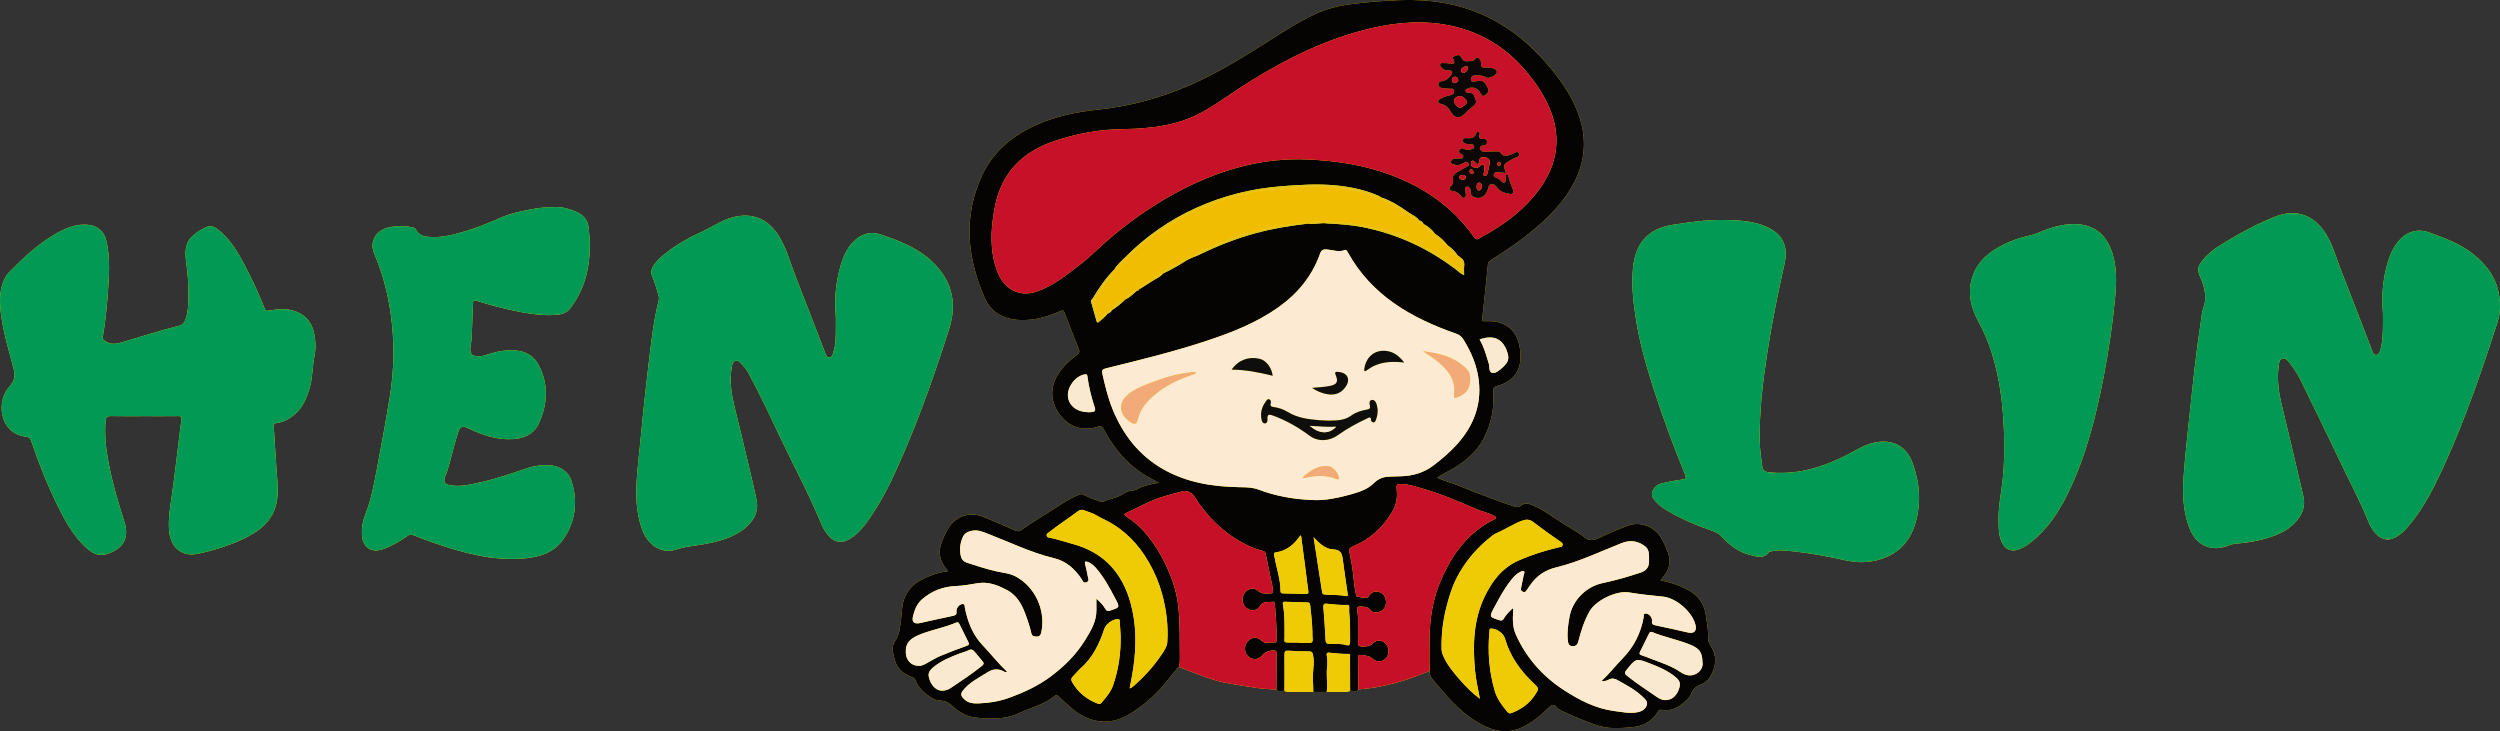
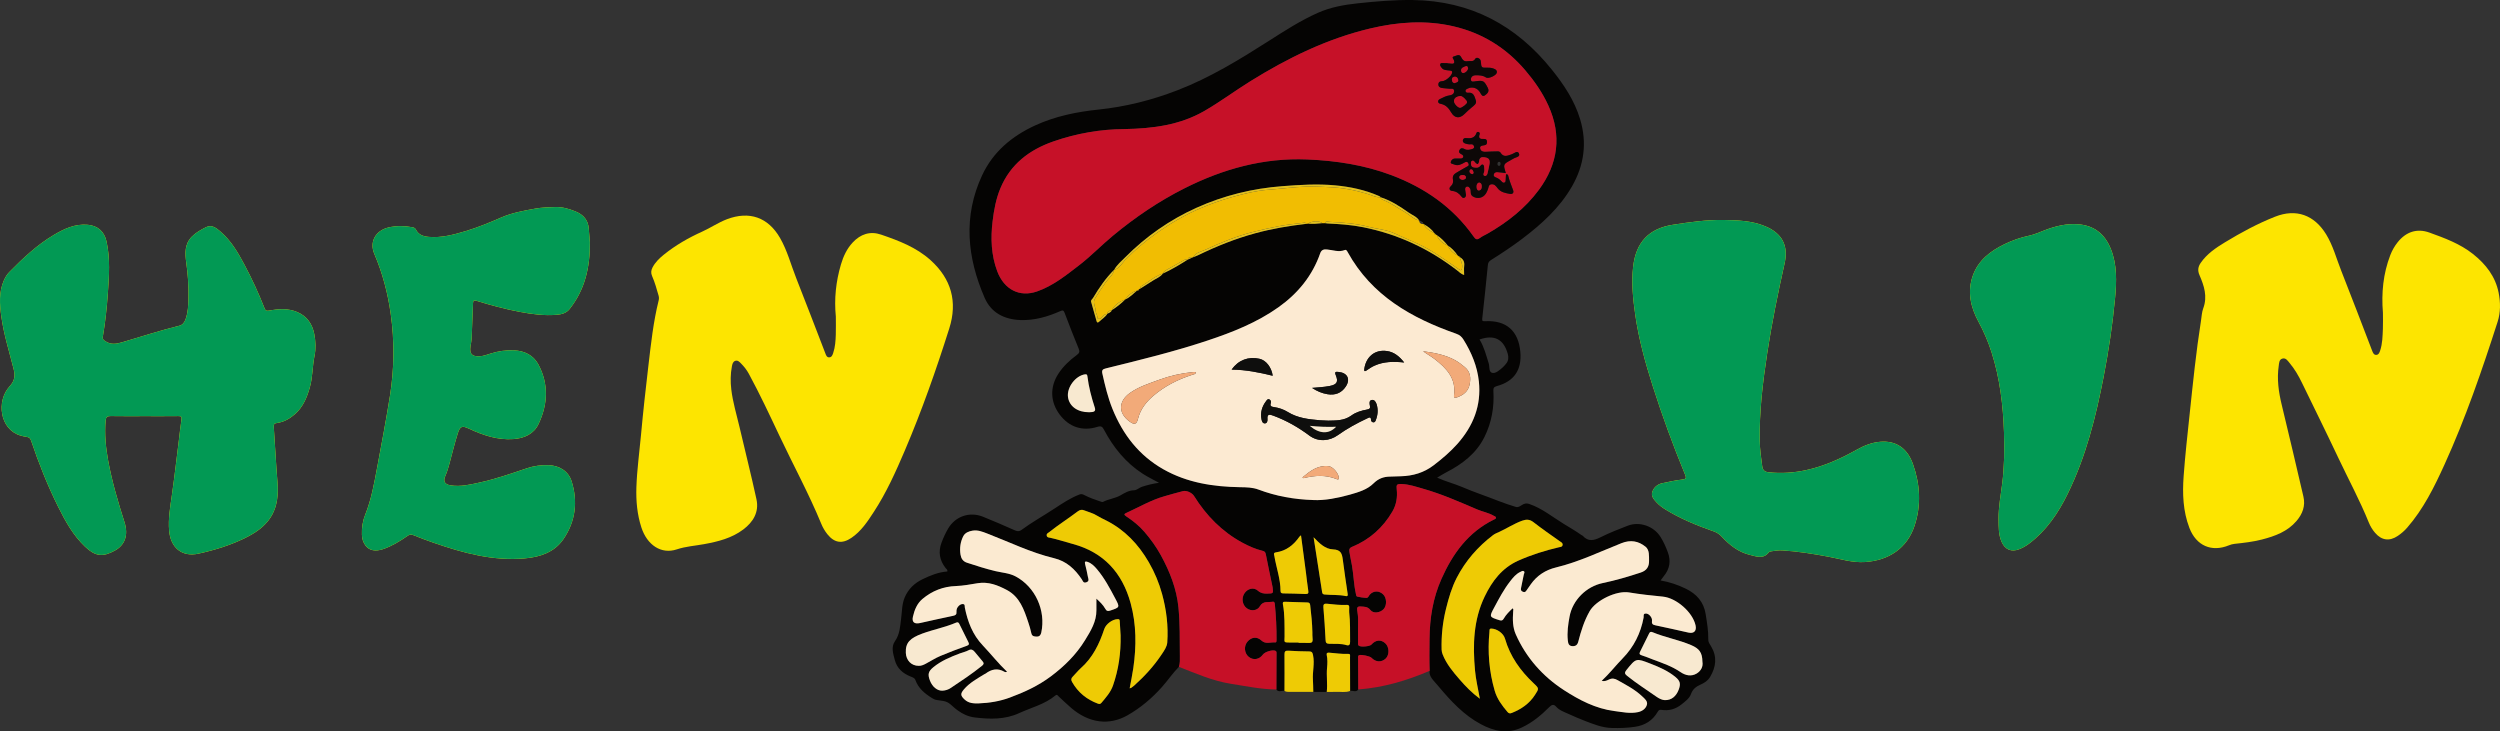
<svg xmlns="http://www.w3.org/2000/svg" version="1.1" id="Layer_1" x="0px" y="0px" width="1329.892px" height="389.009px" viewBox="0 0 1329.892 389.009" enable-background="new 0 0 1329.892 389.009" xml:space="preserve">
  <rect x="0" y="0" width="1329.892" height="389.009" fill="#333333" stroke="none" />
  <g>
-     <path fill-rule="evenodd" clip-rule="evenodd" fill="#FDE500" d="M705.776,368.061c1.495-0.002,2.994,0.068,4.484-0.025   c2.646-0.166,5.346,0.521,7.939-0.479c1.421-0.393,3.163,0.953,4.333-0.799c13.268-0.969,25.816-4.693,37.976-9.906   c-0.247,2.055,0.707,3.641,1.99,5.102c0.943,1.072,1.887,2.146,2.806,3.238c6.535,7.781,13.385,15.225,22.511,20.082   c6.999,3.723,14.055,5.328,21.809,1.672c5.682-2.68,10.286-6.555,14.607-10.885c1.301-1.305,2.348-1.496,3.481-0.217   c1.812,2.049,4.302,2.857,6.652,3.918c2.868,1.293,5.751,2.566,8.688,3.689c4.672,1.785,9.215,3.682,14.469,3.805   c4.133,0.098,8.158-0.029,12.216-0.627c5.276-0.777,9.388-3.303,12.074-7.967c0.485-0.844,0.923-1.221,2.022-1.047   c4.01,0.639,7.643-0.436,10.764-2.986c1.898-1.553,4.107-3.113,4.912-5.396c0.954-2.703,2.758-4.01,5.118-5.059   c2.038-0.902,3.868-2.035,5.075-4.078c3.147-5.328,3.854-10.646,0.564-16.211c-0.656-1.109-1.562-2.195-1.531-3.662   c0.093-4.576-0.688-9.08-1.397-13.566c-1.011-6.383-4.748-10.668-10.552-13.494c-4.233-2.064-8.602-3.545-13.434-4.391   c0.697-0.934,1.184-1.641,1.727-2.301c3.157-3.832,3.871-8.094,2.131-12.715c-1.063-2.822-2.277-5.594-3.893-8.152   c-3.629-5.748-11.146-8.385-17.453-5.949c-4.882,1.885-9.776,3.803-14.449,6.141c-3.508,1.758-6.537,2.469-9.465-0.773   c-0.201-0.225-0.559-0.301-0.815-0.482c-3.016-2.143-6.227-3.973-9.372-5.91c-5.94-3.656-11.387-8.143-18.096-10.486   c-1.155-0.404-2.086-0.479-3.279,0.063c-1.297,0.588-2.486,1.93-4.072,1.438c-3.151-0.975-6.295-2-9.355-3.219   c-6.357-2.529-12.868-4.645-19.161-7.354c-4.22-1.816-8.737-2.908-13.311-4.984c1.783-1.047,3.212-1.98,4.721-2.756   c8.569-4.408,16.048-9.992,20.459-18.885c3.831-7.723,5.26-15.936,4.746-24.498c-0.091-1.525,0.296-2.15,1.864-2.578   c9.16-2.5,13.292-8.578,12.484-18.076c-0.961-11.298-7.513-17.061-18.771-16.431c-1.232,0.07-1.662-0.018-1.502-1.45   c1.061-9.466,2.045-18.941,2.983-28.42c0.123-1.24,0.584-1.981,1.632-2.642c5.64-3.557,11.215-7.212,16.535-11.245   c10.377-7.868,19.974-16.463,26.568-27.936c6.511-11.324,8.123-23.222,4.338-35.78c-2.986-9.915-8.605-18.317-15.01-26.302   c-18.992-23.676-43.243-36.651-73.957-37.074c-9.893-0.136-19.663,0.712-29.454,1.765c-7.205,0.775-14.259,2.029-20.976,5   c-9.271,4.099-17.727,9.581-26.218,14.997c-15.608,9.955-31.355,19.601-48.73,26.292c-13.491,5.195-27.367,8.705-41.744,10.204   c-11.672,1.216-23.068,3.517-33.807,8.449c-12.371,5.683-22.386,14.049-28.205,26.527c-10.204,21.881-7.987,43.777,1.368,65.237   c3.436,7.881,10.395,11.456,18.985,11.761c7.485,0.267,14.458-1.749,21.195-4.731c1.374-0.608,1.818-0.455,2.351,0.957   c2.41,6.386,4.892,12.746,7.487,19.058c0.646,1.572,0.322,2.307-0.994,3.285c-3.834,2.849-7.326,6.063-9.936,10.156   c-4.473,7.018-4.22,14.844,0.81,21.566c4.938,6.6,12.042,9.031,20.038,6.535c2.012-0.627,2.654-0.113,3.539,1.555   c4.984,9.395,11.518,17.494,20.531,23.34c2.697,1.75,5.624,3.146,8.723,4.859c-3.318,0.455-6.245,1.207-9.132,2.139   c-1.484,0.477-2.56,1.82-4.258,1.852c-2.615,0.045-4.879,1.398-6.979,2.619c-2.973,1.729-6.407,1.969-9.381,3.541   c-0.38,0.201-1.076-0.084-1.584-0.258c-2.822-0.965-5.646-1.934-8.303-3.313c-0.837-0.434-1.57-0.775-2.652-0.361   c-4.816,1.842-9.043,4.682-13.309,7.486c-5.831,3.832-11.952,7.221-17.572,11.377c-1.18,0.871-2.18,0.795-3.474,0.225   c-5.66-2.5-11.327-4.992-17.071-7.285c-7.056-2.814-14.637-0.199-18.476,6.352c-1.396,2.385-2.57,4.941-3.528,7.535   c-1.777,4.813-1.04,9.324,2.167,13.398c0.407,0.518,1.174,0.895,0.946,1.877c-4.686,0.332-8.932,2.066-13.137,4.086   c-4.382,2.107-7.596,5.223-9.512,9.66c-1.521,3.521-1.422,7.355-1.902,11.063c-0.552,4.258-0.648,8.498-3.313,12.283   c-2.175,3.092-0.934,6.676-0.08,9.98c1.159,4.479,4.305,7.201,8.507,8.84c0.959,0.373,2.062,0.752,2.43,1.777   c1.584,4.436,4.922,7.182,8.745,9.578c0.892,0.559,1.642,0.975,2.725,1.113c5.591,0.711,5.586,0.766,9.671,4.438   c0.411,0.369,0.865,0.691,1.314,1.016c2.76,1.996,5.605,3.387,9.186,3.82c8.101,0.977,16.055,1.154,23.602-2.324   c6.479-2.984,13.609-4.674,19.248-9.371c0.933-0.777,1.246,0.064,1.706,0.48c2.234,2.027,4.382,4.152,6.671,6.115   c9.519,8.164,20.246,9.518,30.078,3.898c6.932-3.963,12.904-9.031,18.229-14.988c3.119-3.488,5.7-7.41,9.009-10.725   c9.028,3.48,17.833,7.447,27.572,8.98c8.082,1.271,16.08,2.967,24.3,3.051c1.178,1.695,2.893,0.396,4.307,0.77   c0.932,0.561,1.963,0.506,2.992,0.506c4.107-0.008,8.217-0.004,12.324-0.004C700.998,368.055,703.387,368.057,705.776,368.061z" />
    <path fill-rule="evenodd" clip-rule="evenodd" fill="#FDE500" d="M444.628,168.419c0,3.176,0.077,6.355-0.021,9.527   c-0.103,3.328-0.307,6.662-1.396,9.855c-0.362,1.06-0.771,2.26-2.093,2.298c-1.36,0.041-1.692-1.165-2.103-2.226   c-5.135-13.316-10.224-26.652-15.467-39.927c-2.822-7.145-4.744-14.664-8.614-21.378c-6.352-11.019-16.36-14.457-28.226-9.954   c-4.63,1.757-8.694,4.575-13.164,6.591c-7.339,3.311-14.263,7.274-20.52,12.349c-2.344,1.901-4.504,4.007-5.925,6.747   c-0.775,1.495-0.929,2.943-0.214,4.554c1.481,3.341,2.422,6.874,3.446,10.375c0.253,0.864,0.271,1.678,0.05,2.566   c-2.85,11.424-4.097,23.106-5.469,34.761c-1.457,12.364-2.827,24.739-3.959,37.141c-0.838,9.158-2.119,18.283-2.421,27.482   c-0.238,7.25,0.39,14.432,2.654,21.396c3.055,9.396,10.593,14.41,18.797,11.676c4.839-1.613,9.775-1.906,14.663-2.807   c7.385-1.359,14.617-3.162,20.741-7.781c5.306-4.002,8.496-9.275,7.02-16.072c-2.792-12.857-6.03-25.619-9.016-38.438   c-1.545-6.631-3.573-13.168-4.369-19.949c-0.48-4.102-0.469-8.246,0.325-12.337c0.228-1.176,0.508-2.46,1.761-2.909   c1.331-0.477,2.287,0.572,3.087,1.384c1.612,1.637,3.046,3.445,4.148,5.478c5.858,10.805,11.069,21.936,16.312,33.041   c7.38,15.633,15.665,30.834,22.252,46.842c0.815,1.984,1.908,3.846,3.259,5.523c3.7,4.592,7.832,5.219,12.712,1.922   c5.271-3.563,8.676-8.791,12.042-13.963c6.641-10.209,11.626-21.295,16.389-32.459c9.063-21.242,16.715-43.014,23.673-65.024   c4.499-14.228,1.077-26.408-10.039-36.381c-7.561-6.785-16.86-10.302-26.239-13.519c-5.797-1.987-10.92-0.306-15.111,4.2   c-3.107,3.339-4.964,7.35-6.234,11.639C444.668,149.718,443.693,158.979,444.628,168.419z" />
    <path fill-rule="evenodd" clip-rule="evenodd" fill="#FDE500" d="M1267.616,166.375c0,2.857,0.1,5.718-0.023,8.569   c-0.168,3.879-0.207,7.792-1.453,11.534c-0.35,1.049-0.805,2.283-2.098,2.309c-1.281,0.026-1.738-1.114-2.158-2.204   c-5.462-14.215-10.871-28.451-16.469-42.612c-2.557-6.47-4.316-13.274-7.996-19.293c-6.305-10.314-15.939-13.84-27.161-9.413   c-9.298,3.67-18.099,8.425-26.639,13.612c-4.885,2.965-9.647,6.163-12.971,11.013c-1.401,2.046-1.673,4.038-0.618,6.465   c2.45,5.637,4.354,11.378,2.002,17.665c-0.765,2.044-0.842,4.352-1.189,6.545c-2.609,16.463-4.275,33.043-6.031,49.612   c-1.17,11.045-2.414,22.09-3.215,33.164c-0.673,9.293-0.344,18.576,3.061,27.473c3.626,9.48,11.799,13.088,21.096,9.252   c0.963-0.398,1.925-0.652,2.971-0.764c4.892-0.518,9.778-1.07,14.563-2.309c6.921-1.793,13.508-4.191,18.347-9.836   c3.221-3.754,4.841-8.035,3.683-12.998c-3.799-16.287-7.586-32.58-11.539-48.832c-1.668-6.859-2.62-13.717-1.587-20.744   c0.212-1.438,0.175-3.292,1.89-3.816c1.862-0.57,2.873,1.129,3.844,2.283c2.662,3.168,4.746,6.728,6.551,10.451   c6.476,13.348,13.072,26.639,19.403,40.057c5.417,11.477,11.473,22.654,16.235,34.441c0.802,1.984,1.931,3.824,3.344,5.465   c3.469,4.025,7.641,4.592,12.036,1.631c1.854-1.248,3.535-2.691,5.002-4.375c8.661-9.939,14.425-21.619,19.82-33.473   c11.224-24.656,20.003-50.238,28.29-75.994c1.647-5.118,1.578-10.373,0.561-15.53c-1.708-8.662-6.846-15.208-13.625-20.592   c-6.895-5.474-15.066-8.474-23.168-11.4c-6.621-2.393-12.506-0.435-16.965,5.191c-1.637,2.065-2.926,4.33-3.873,6.795   C1267.73,145.611,1266.751,155.882,1267.616,166.375z" />
    <path fill-rule="evenodd" clip-rule="evenodd" fill="#FDE500" d="M76.739,221.377c6.036,0,12.072,0.049,18.107-0.033   c1.491-0.021,1.927,0.303,1.688,1.852c-0.555,3.604-0.918,7.236-1.371,10.855c-1.231,9.832-2.346,19.684-3.751,29.49   c-0.9,6.287-2.017,12.506-1.431,18.916c0.821,8.969,6.881,13.998,15.622,12.057c9.056-2.012,17.958-4.75,26.241-9.059   c12.411-6.459,16.909-15.043,15.766-28.93c-0.806-9.807-1.269-19.639-1.969-29.455c-0.105-1.467,0.327-1.863,1.735-2.059   c3.633-0.506,6.712-2.254,9.463-4.656c4.38-3.828,6.473-8.908,7.993-14.326c1.532-5.459,1.351-11.167,2.479-16.691   c0.786-3.851,0.621-7.75-0.12-11.604c-1.042-5.417-3.893-9.527-9.054-11.729c-4.871-2.077-9.968-1.71-14.995-0.767   c-1.611,0.303-1.996-0.171-2.514-1.486c-3.091-7.823-6.607-15.465-10.559-22.884c-3.471-6.517-7.191-12.928-12.928-17.797   c-2.105-1.787-4.51-3.73-7.497-2.232c-2.662,1.335-5.33,2.791-7.491,4.943c-4.04,4.02-3.763,8.965-3.059,14.036   c0.864,6.218,1.307,12.473,1.164,18.751c-0.086,3.804-0.231,7.625-1.544,11.266c-0.584,1.623-1.495,2.984-3.314,3.434   c-10.316,2.547-20.408,5.877-30.599,8.856c-3.218,0.94-6.004,1.29-8.918-0.712c-0.943-0.648-1.384-1.125-1.194-2.212   c1.328-7.666,2.143-15.392,2.692-23.149c0.656-9.269,1.325-18.542-0.743-27.733c-1.167-5.185-4.671-8.266-9.916-8.74   c-6.752-0.608-12.539,2.097-18.116,5.417c-8.941,5.322-16.436,12.394-23.679,19.756c-1.23,1.251-2.118,2.739-2.839,4.36   c-2.742,6.165-2.285,12.702-1.428,18.992c1.292,9.492,4.159,18.709,6.543,27.991c0.963,3.749,0.702,6.397-2.092,9.436   c-7.159,7.785-5.297,22.863,5.785,26.16c1.058,0.314,2.147,0.559,3.239,0.705c1.297,0.174,1.95,0.656,2.424,2.061   c4.063,12.035,8.746,23.836,14.408,35.209c3.82,7.672,7.981,15.184,14.323,21.182c5.428,5.133,9.339,5.627,15.858,2.014   c5.326-2.953,7.25-8.227,5.094-15.02c-3.411-10.734-6.627-21.508-8.667-32.604c-1.31-7.133-2.025-14.291-1.384-21.547   c0.152-1.725,0.823-2.398,2.677-2.361C64.824,221.452,70.782,221.375,76.739,221.377z" />
    <path fill-rule="evenodd" clip-rule="evenodd" fill="#FDE500" d="M313.789,128.875c-0.158-1.934-0.398-4.622-0.595-7.314   c-0.333-4.575-2.995-7.426-7.006-9.057c-3.44-1.399-6.983-2.47-10.817-2.349c-3.564,0.111-7.088,0.183-10.635,0.825   c-6.175,1.119-12.321,2.215-18.124,4.738c-6.182,2.689-12.413,5.275-18.877,7.217c-6.392,1.921-12.825,3.661-19.625,3.085   c-2.92-0.247-5.458-1.068-6.868-3.9c-0.402-0.807-1.072-1.081-1.897-1.237c-4.189-0.789-8.394-0.847-12.542,0.089   c-6.996,1.579-10.42,7.674-7.684,14.086c4.39,10.289,7.189,20.948,8.734,32.015c2.037,14.589,1.876,29.145-0.438,43.643   c-2.024,12.682-4.404,25.311-6.782,37.934c-1.601,8.494-3.101,17.055-6.341,25.115c-1.41,3.508-1.895,7.014-1.774,10.686   c0.069,2.1,0.643,4.104,1.928,5.781c2.049,2.674,5.281,3.25,9.333,1.875c4.704-1.596,8.881-4.158,12.917-6.984   c0.944-0.66,1.808-1.01,3.057-0.498c3.595,1.465,7.236,2.824,10.906,4.096c15.745,5.451,31.694,9.842,48.622,8.309   c8.099-0.732,15.669-3.273,20.418-10.195c6.449-9.402,7.823-19.982,4.357-30.877c-1.718-5.402-6.629-8.34-12.288-8.506   c-3.941-0.117-7.77,0.396-11.478,1.652c-8.26,2.797-16.49,5.67-25.029,7.557c-5.122,1.129-10.235,2.367-15.518,1.533   c-3.216-0.51-4.106-2.17-2.823-5.07c0.939-2.119,1.581-4.318,2.187-6.537c1.481-5.42,2.768-10.904,4.487-16.248   c1.203-3.738,2.344-3.947,5.864-2.309c7.476,3.482,15.174,6.123,23.597,5.539c5.824-0.402,10.908-2.682,13.451-8.043   c4.94-10.414,5.464-21.168-0.064-31.57c-2.625-4.94-7.289-7.307-12.95-7.576c-4.256-0.203-8.372,0.396-12.43,1.681   c-2.028,0.642-4.042,1.433-6.227,1.481c-3.794,0.083-5.079-1.331-4.574-5.067c0.222-1.645,0.618-3.252,0.668-4.937   c0.183-6.029,0.512-12.054,0.692-18.084c0.048-1.571,0.47-1.869,1.989-1.4c7.503,2.313,15.079,4.364,22.804,5.824   c6.565,1.242,13.158,2.161,19.863,1.56c2.581-0.231,5.031-0.901,6.734-3.051C311.085,154.197,313.928,142.375,313.789,128.875z" />
    <path fill-rule="evenodd" clip-rule="evenodd" fill="#FDE500" d="M916.906,117.02c-9.087-0.142-18.067,1.164-26.979,2.543   c-12.858,1.991-19.709,9.379-21.181,22.374c-0.968,8.547-0.073,17.132,1.144,25.603c1.863,12.973,5.38,25.58,9.359,38.049   c5.063,15.867,10.797,31.494,17.145,46.893c0.757,1.836,0.539,2.373-1.533,2.619c-3.534,0.418-7.036,1.168-10.52,1.922   c-2.553,0.553-4.514,2.127-5.375,4.576c-0.781,2.227,0.675,3.938,2.088,5.492c1.398,1.539,3.044,2.789,4.804,3.881   c8.072,5.01,16.814,8.564,25.738,11.691c1.72,0.602,3.051,1.5,4.282,2.816c4.176,4.463,8.9,8.232,14.968,9.691   c3.423,0.824,7.173,2.426,10.095-1.363c0.248-0.32,0.834-0.459,1.287-0.531c1.958-0.305,3.911-0.619,5.916-0.492   c8.256,0.523,16.394,1.836,24.514,3.361c6.437,1.209,12.723,3.283,19.45,2.832c12.708-0.852,22.367-7.383,26.309-19.154   c3.698-11.041,3.03-22.096-0.8-32.928c-3.022-8.553-9.1-12.561-17.353-11.889c-4.412,0.357-8.473,1.955-12.323,4.105   c-8.619,4.811-17.514,8.92-27.25,11.002c-6.58,1.406-13.18,1.838-19.872,1.119c-1.989-0.213-3.081-1.027-3.374-3.119   c-0.642-4.563-1.266-9.133-1.342-13.736c-0.258-15.609,1.646-31.051,3.979-46.433c2.438-16.086,5.725-32.016,9.265-47.895   c2.12-9.505-1.419-16.008-10.45-19.736C931.837,117.4,924.377,117.16,916.906,117.02z" />
    <path fill-rule="evenodd" clip-rule="evenodd" fill="#FDE500" d="M1063.151,275.901c0.062,4.199-0.123,8.434,1.648,12.406   c1.82,4.08,5.216,5.492,9.344,3.838c1.845-0.74,3.577-1.713,5.17-2.91c9.311-6.998,15.623-16.348,20.658-26.639   c9.666-19.752,14.955-40.861,19.105-62.314c2.666-13.789,4.742-27.664,6.05-41.647c0.833-8.898,1.136-17.799-2.291-26.302   c-3.144-7.795-8.821-12.401-17.412-13.031c-6.157-0.451-11.976,0.987-17.657,3.147c-2.74,1.042-5.391,2.299-8.289,2.913   c-4.597,0.972-9.024,2.501-13.238,4.566c-7.458,3.655-13.859,8.501-16.77,16.669c-3.064,8.603-1.217,16.755,2.979,24.503   c2.843,5.249,5.185,10.692,6.993,16.368c4.397,13.795,6.097,28.02,6.591,42.418c0.313,9.131,0.195,18.268-0.941,27.34   C1064.311,263.44,1063.114,269.604,1063.151,275.901z" />
    <path fill-rule="evenodd" clip-rule="evenodd" fill="#050403" d="M627.114,354.749c-3.309,3.314-5.891,7.236-9.009,10.725   c-5.324,5.957-11.297,11.025-18.229,14.988c-9.833,5.619-20.559,4.266-30.078-3.898c-2.289-1.963-4.437-4.088-6.671-6.115   c-0.46-0.416-0.773-1.258-1.706-0.48c-5.638,4.697-12.769,6.387-19.248,9.371c-7.547,3.479-15.501,3.301-23.602,2.324   c-3.581-0.434-6.426-1.824-9.186-3.82c-0.449-0.324-0.903-0.646-1.314-1.016c-4.085-3.672-4.08-3.727-9.671-4.438   c-1.083-0.139-1.833-0.555-2.725-1.113c-3.823-2.396-7.161-5.143-8.745-9.578c-0.368-1.025-1.471-1.404-2.43-1.777   c-4.202-1.639-7.348-4.361-8.507-8.84c-0.854-3.305-2.095-6.889,0.08-9.98c2.665-3.785,2.761-8.025,3.313-12.283   c0.48-3.707,0.382-7.541,1.902-11.063c1.916-4.438,5.129-7.553,9.512-9.66c4.205-2.02,8.451-3.754,13.137-4.086   c0.228-0.982-0.539-1.359-0.946-1.877c-3.207-4.074-3.945-8.586-2.167-13.398c0.958-2.594,2.131-5.15,3.528-7.535   c3.839-6.551,11.42-9.166,18.476-6.352c5.745,2.293,11.411,4.785,17.071,7.285c1.294,0.57,2.294,0.646,3.474-0.225   c5.62-4.156,11.741-7.545,17.572-11.377c4.266-2.805,8.493-5.645,13.309-7.486c1.082-0.414,1.815-0.072,2.652,0.361   c2.658,1.379,5.481,2.348,8.303,3.313c0.509,0.174,1.204,0.459,1.584,0.258c2.974-1.572,6.408-1.813,9.381-3.541   c2.1-1.221,4.364-2.574,6.979-2.619c1.698-0.031,2.773-1.375,4.258-1.852c2.887-0.932,5.814-1.684,9.132-2.139   c-3.099-1.713-6.026-3.109-8.723-4.859c-9.014-5.846-15.547-13.945-20.531-23.34c-0.885-1.668-1.527-2.182-3.539-1.555   c-7.997,2.496-15.1,0.064-20.038-6.535c-5.029-6.723-5.282-14.549-0.81-21.566c2.61-4.093,6.102-7.307,9.936-10.156   c1.316-0.978,1.64-1.713,0.994-3.285c-2.595-6.312-5.077-12.672-7.487-19.058c-0.532-1.411-0.977-1.564-2.351-0.957   c-6.737,2.982-13.71,4.998-21.195,4.731c-8.591-0.306-15.55-3.88-18.985-11.761c-9.354-21.46-11.571-43.355-1.368-65.237   c5.819-12.478,15.833-20.844,28.205-26.527c10.738-4.932,22.135-7.232,33.807-8.449c14.377-1.499,28.253-5.009,41.744-10.204   c17.375-6.691,33.123-16.337,48.73-26.292c8.491-5.416,16.947-10.897,26.218-14.997c6.717-2.972,13.771-4.226,20.976-5   c9.791-1.052,19.562-1.901,29.454-1.765c30.714,0.423,54.965,13.398,73.957,37.074c6.404,7.985,12.023,16.387,15.01,26.302   c3.785,12.558,2.173,24.456-4.338,35.78c-6.595,11.472-16.191,20.068-26.568,27.936c-5.32,4.032-10.896,7.688-16.535,11.245   c-1.048,0.66-1.509,1.401-1.632,2.642c-0.938,9.479-1.923,18.955-2.983,28.42c-0.16,1.433,0.27,1.52,1.502,1.45   c11.259-0.63,17.811,5.133,18.771,16.431c0.808,9.498-3.324,15.576-12.484,18.076c-1.568,0.428-1.955,1.053-1.864,2.578   c0.514,8.563-0.915,16.775-4.746,24.498c-4.411,8.893-11.89,14.477-20.459,18.885c-1.509,0.775-2.938,1.709-4.721,2.756   c4.573,2.076,9.091,3.168,13.311,4.984c6.293,2.709,12.804,4.824,19.161,7.354c3.061,1.219,6.204,2.244,9.355,3.219   c1.586,0.492,2.775-0.85,4.072-1.438c1.193-0.541,2.124-0.467,3.279-0.063c6.709,2.344,12.155,6.83,18.096,10.486   c3.146,1.938,6.356,3.768,9.372,5.91c0.257,0.182,0.614,0.258,0.815,0.482c2.928,3.242,5.957,2.531,9.465,0.773   c4.673-2.338,9.567-4.256,14.449-6.141c6.307-2.436,13.824,0.201,17.453,5.949c1.615,2.559,2.829,5.33,3.893,8.152   c1.74,4.621,1.026,8.883-2.131,12.715c-0.543,0.66-1.029,1.367-1.727,2.301c4.832,0.846,9.2,2.326,13.434,4.391   c5.804,2.826,9.541,7.111,10.552,13.494c0.71,4.486,1.49,8.99,1.397,13.566c-0.03,1.467,0.875,2.553,1.531,3.662   c3.289,5.564,2.583,10.883-0.564,16.211c-1.207,2.043-3.037,3.176-5.075,4.078c-2.36,1.049-4.164,2.355-5.118,5.059   c-0.805,2.283-3.014,3.844-4.912,5.396c-3.121,2.551-6.754,3.625-10.764,2.986c-1.1-0.174-1.537,0.203-2.022,1.047   c-2.687,4.664-6.798,7.189-12.074,7.967c-4.058,0.598-8.083,0.725-12.216,0.627c-5.254-0.123-9.797-2.02-14.469-3.805   c-2.938-1.123-5.82-2.396-8.688-3.689c-2.351-1.061-4.841-1.869-6.652-3.918c-1.134-1.279-2.181-1.088-3.481,0.217   c-4.321,4.33-8.926,8.205-14.607,10.885c-7.754,3.656-14.81,2.051-21.809-1.672c-9.126-4.857-15.976-12.301-22.511-20.082   c-0.919-1.092-1.862-2.166-2.806-3.238c-1.283-1.461-2.237-3.047-1.99-5.104c-0.203-5.611-0.104-11.217-0.061-16.828   c0.087-11.168,1.802-21.844,6.355-32.08c5.977-13.434,14.213-24.803,27.793-31.498c0.479-0.234,1.186-0.381,1.195-1.025   c0.011-0.646-0.714-0.764-1.168-1.033c-2.755-1.637-5.944-2.148-8.854-3.391c-9.477-4.049-18.908-8.227-28.849-11.045   c-3.728-1.057-7.433-2.355-11.361-2.469c-2.614-0.076-2.834,0.383-2.56,2.902c0.448,4.105-0.233,8.15-2.289,11.68   c-5.018,8.613-12.15,14.992-21.418,18.803c-1.592,0.654-1.662,1.496-1.437,2.92c0.367,2.33,0.896,4.637,1.31,6.955   c0.892,4.994,0.963,10.088,2.082,15.035c0.127,0.564,0.086,1.453,0.81,1.607c1.546,0.332,3.121,0.592,4.696,0.686   c1.144,0.068,1.362-1.191,2-1.848c2.002-2.064,4.846-2.088,7.013-0.041c1.938,1.832,2.077,5.883,0.271,7.828   c-1.868,2.012-5.476,2.504-7.017,0.521c-1.508-1.938-3.32-1.766-5.275-1.91c-1.58-0.115-1.988,0.627-1.775,1.971   c0.271,1.721,0.501,3.432,0.474,5.189c-0.06,3.969-0.029,7.939-0.013,11.91c0.002,0.609-0.201,1.309,0.373,1.785   c1.031,0.857,5.834,0.422,6.731-0.586c2.308-2.59,5.136-2.82,7.46-0.605c2.07,1.975,2.155,6.092,0.163,8.008   c-2.24,2.156-5.323,2-7.589-0.383c-0.84-0.883-5.298-1.803-6.498-1.408c-0.758,0.25-0.63,0.832-0.628,1.352   c0.019,5.635,0.056,11.27,0.088,16.906c-1.17,1.752-2.912,0.406-4.333,0.799c-0.012-6.014-0.018-12.027-0.047-18.041   c-0.004-0.711,0.346-1.742-0.984-1.676c-3.416,0.172-6.781-0.414-10.17-0.656c-0.92-0.066-1.448,0.244-1.251,1.166   c0.491,2.309,0.419,4.607,0.19,6.938c-0.416,4.248,0.342,8.521-0.162,12.773c-2.389-0.004-4.778-0.006-7.167-0.01   c-0.057-2.135-0.043-4.275-0.186-6.406c-0.287-4.338,0.969-8.652,0.081-13.01c-0.251-1.23-0.444-2.068-1.954-2.092   c-3.727-0.061-7.457-0.145-11.175-0.4c-1.75-0.119-2.102,0.486-2.082,2.111c0.075,6.428,0.012,12.861-0.001,19.295   c-1.414-0.373-3.129,0.926-4.307-0.77c0.026-6.352,0.057-12.703,0.072-19.055c0.002-0.607,0.129-1.273-0.689-1.584   c-1.559-0.592-5.537,0.621-6.551,2.039c-1.882,2.637-5.041,3.186-7.469,1.297c-2.411-1.877-2.79-5.693-0.803-8.088   c2.115-2.551,5.104-2.898,7.465-0.676c2.29,2.158,4.957,0.781,7.443,1.025c0.562,0.057,0.605-0.629,0.611-1.105   c0.064-6.492-0.279-12.965-0.92-19.424c-0.059-0.586-0.363-1.262-0.979-1.139c-2.404,0.486-5.217-0.623-6.959,2.424   c-1.397,2.443-4.716,2.721-6.938,1.096c-2.458-1.797-3.005-5.516-1.191-8.098c1.723-2.453,4.889-3.217,7.048-1.289   c1.544,1.377,3.087,1.613,4.952,1.568c3.311-0.08,3.314-0.025,2.918-3.264c-0.039-0.314-0.12-0.623-0.184-0.934   c-1.159-5.572-2.363-11.135-3.441-16.721c-0.215-1.111-0.622-1.578-1.71-1.84c-3.804-0.91-7.361-2.496-10.784-4.35   c-10.871-5.885-19.195-14.428-25.706-24.838c-1.068-1.707-3.958-3.059-5.893-2.572c-3.298,0.826-6.562,1.795-9.835,2.719   c-7.145,2.018-13.518,5.799-20.216,8.838c-1.165,0.529-1.545,0.924-0.172,1.826c3.578,2.354,6.959,5.053,9.724,8.281   c3.281,3.828,6.259,7.916,8.719,12.4c4.81,8.771,8.432,17.984,9.392,27.91c0.822,8.49,0.684,17.084,0.743,25.631   C627.649,350.79,627.78,352.833,627.114,354.749z M775.926,136.253l0.023,0.057c-0.192-0.151-0.385-0.305-0.578-0.456l0.041,0.02   c-1.43-2.076-3.126-3.888-5.253-5.269l0.014,0.021c-1.718-2.115-3.585-4.072-5.884-5.573c-0.057-0.102-0.141-0.14-0.255-0.114   c-0.349-0.328-0.699-0.656-1.049-0.984l0.021,0.015c-1.502-2.087-3.505-3.572-5.737-4.783l0.017,0.015   c-0.461-1.058-1.238-1.726-2.387-1.938l0.021,0.021c-1.298-2.089-3.638-2.843-5.508-4.162c-4.685-3.306-9.492-6.458-15.041-8.21   l0.01,0.008c-0.172-0.398-0.527-0.533-0.9-0.696c-7.423-3.243-15.247-4.88-23.256-5.631c-9.352-0.877-18.688-0.277-28.035,0.435   c-15.932,1.211-31.214,4.962-45.753,11.521c-14.191,6.4-26.793,15.201-37.788,26.243c-2.104,2.112-4.447,4.038-5.944,6.699   l0.017-0.029c-4.489,4.466-8.053,9.63-11.268,15.046c-0.381,0.643-1.275,1.147-1.039,2.028c0.925,3.429,1.912,6.844,2.899,10.256   c0.218,0.757,0.595,1.092,1.333,0.383c1.465-1.41,3.286-2.451,4.391-4.237l-0.024,0.027c0.846-0.585,2.021-0.762,2.387-1.938   l-0.012,0.009c2.598-1.647,5.005-3.534,7.167-5.728l-0.017,0.016c2.496-1.086,4.314-3.073,6.346-4.777l0.123,0.033l0.107-0.07   c0.513,0.266,0.521-0.14,0.6-0.452l-0.042,0.02c0.208-0.163,0.416-0.325,0.624-0.487l0.151,0.02l0.133-0.078   c2.255-1.429,4.523-2.838,6.762-4.292c1.805-1.17,3.952-1.865,5.255-3.74l-0.039,0.031c4.558-2.054,8.82-4.636,13.041-7.295   c0.101,0.012,0.165-0.032,0.194-0.13c0.96-0.42,1.921-0.84,2.881-1.261l0.043-0.022c0.88-0.354,1.783-0.657,2.634-1.071   c9.798-4.772,19.875-8.797,30.406-11.671c8.897-2.428,17.955-3.938,27.099-5.001c0.286-0.042,0.572-0.084,0.858-0.125   c2.576,0.259,5.137,0.053,7.696-0.233c0.459-0.005,0.916-0.009,1.374-0.015c0.468,0.062,0.933,0.16,1.402,0.181   c6.421,0.283,12.829,0.742,19.141,2.018c18.36,3.708,34.88,11.423,49.699,22.853c1.139,0.877,2.163,2.015,3.831,2.537   c0-1.784-0.153-3.368,0.037-4.911c0.273-2.192-0.576-3.642-2.439-4.632l-0.028,0.008   C776.437,136.418,776.235,136.285,775.926,136.253z M597.94,68.674c-12.214,0.064-25.163,2.216-37.691,6.604   c-12.735,4.462-22.774,12.082-28.111,24.949c-2.331,5.621-3.41,11.535-4.126,17.527c-1.077,9.007-0.754,17.929,2.459,26.511   c3.693,9.86,11.982,13.981,21.183,10.772c8.477-2.956,15.413-8.552,22.338-13.879c6.317-4.857,11.91-10.689,18.086-15.803   c11.776-9.751,24.347-18.292,38.005-25.166c20.516-10.326,42.057-16.329,65.275-15.361c15.401,0.643,30.462,2.929,44.929,8.396   c17.625,6.664,32.568,16.976,43.549,32.543c0.953,1.352,1.699,2.113,3.346,0.863c1.313-0.996,2.89-1.637,4.33-2.467   c10.477-6.04,19.885-13.394,27.105-23.174c10.277-13.923,12.278-28.936,5.038-44.866c-3.138-6.905-7.438-13.07-12.364-18.836   c-10.187-11.92-22.896-19.749-38.121-23.288c-14.825-3.446-29.641-2.337-44.308,1.15c-22.955,5.458-43.839,15.714-63.753,28.08   c-8.287,5.146-16.131,11.036-24.582,15.883C627.742,66.445,613.527,68.41,597.94,68.674z M699.011,266.016   c2.303,0.109,5.724-0.084,9.086-0.641c3.36-0.559,6.706-1.311,9.981-2.244c4.513-1.287,9.197-2.631,12.569-5.98   c2.56-2.543,5.295-3.559,8.671-3.617c1.982-0.035,3.962-0.127,5.943-0.188c6.352-0.191,12.174-1.869,17.313-5.791   c4.56-3.48,8.918-7.164,12.722-11.457c8.39-9.475,12.767-20.367,11.399-33.186c-0.859-8.051-3.898-15.327-8.131-22.164   c-0.979-1.581-2.027-2.556-3.979-3.239c-23.759-8.327-44.879-20.262-57.624-43.293c-0.329-0.595-0.735-1.551-1.54-1.227   c-3.276,1.321-6.406-0.014-9.602-0.297c-1.549-0.138-2.865,0.13-3.525,2.017c-4.201,12.031-11.908,21.416-22.208,28.729   c-11.524,8.184-24.513,13.315-37.808,17.734c-17.725,5.89-35.855,10.32-53.973,14.78c-1.724,0.425-2.324,0.914-1.89,2.843   c1.43,6.357,2.919,12.682,5.378,18.746c5.544,13.666,14.106,24.762,27.112,32.121c12.67,7.168,26.511,9.273,40.799,9.502   c3.308,0.053,6.555,0.063,9.804,1.283C678.636,263.874,688.126,265.688,699.011,266.016z M535.73,357.358   c-0.43,0.105-0.585,0.186-0.733,0.172c-0.231-0.023-0.486-0.057-0.681-0.17c-3.607-2.117-6.923-1.393-10.082,0.996   c-0.187,0.143-0.438,0.193-0.639,0.316c-3.841,2.379-7.858,4.537-10.842,8.051c-1.988,2.342-1.808,3.369,0.389,5.41   c2.204,2.045,4.913,2.125,7.598,2.029c5.582-0.193,11.146-1.135,16.323-3.039c7.734-2.844,15.223-6.287,21.941-11.318   c7.204-5.396,13.459-11.553,18.176-19.238c3.039-4.947,6.111-9.877,6.057-15.996c-0.019-1.982-0.003-3.965-0.003-6.113   c1.824,1.668,3.552,3.297,4.707,5.367c0.694,1.244,1.363,1.406,2.667,0.969c5.129-1.721,5.173-1.688,2.667-6.416   c-2.877-5.432-5.747-10.873-9.745-15.605c-1.394-1.65-2.905-3.164-5.016-3.891c-1.189-0.408-1.629-0.113-1.286,1.227   c0.568,2.223,1.063,4.467,1.483,6.723c0.197,1.057,0.948,2.32-0.857,2.939c-1.639,0.561-1.847-0.787-2.401-1.611   c-3.644-5.428-8.104-9.627-14.759-11.225c-12.397-2.977-23.841-8.619-35.673-13.172c-2.469-0.951-4.895-1.902-7.58-1.49   c-2.055,0.314-4.089,1.127-5.035,2.984c-1.536,3.018-1.992,6.371-1.466,9.74c0.315,2.016,1.218,3.621,3.477,4.359   c4.98,1.623,9.949,3.238,15.053,4.453c3.616,0.859,7.447,1.047,10.786,2.826c10.491,5.584,16.184,18.172,13.653,29.881   c-0.293,1.354-1.003,2.172-2.415,2.127c-1.267-0.041-2.521-0.08-2.878-1.814c-0.398-1.934-0.978-3.84-1.602-5.717   c-2.263-6.807-4.525-13.635-11.507-17.307c-4.824-2.535-9.714-4.486-15.422-3.564c-3.842,0.619-7.677,1.379-11.612,1.514   c-6.668,0.229-12.616,2.537-17.749,6.85c-2.95,2.479-4.279,5.908-5.094,9.469c-0.661,2.887,0.805,4.018,3.74,3.369   c5.885-1.301,11.763-2.635,17.663-3.859c1.34-0.277,1.897-0.73,1.776-2.182c-0.1-1.189,0.349-2.328,1.312-3.199   c0.696-0.631,1.526-1.012,2.382-0.83c0.898,0.188,0.607,1.182,0.737,1.828c1.514,7.5,4.115,14.414,9.543,20.119   C527.137,347.895,531.032,352.899,535.73,357.358z M852.042,362.182c4.12-3.867,7.425-8.146,11.177-11.99   c5.975-6.119,9.562-13.336,11.117-21.67c0.14-0.748-0.321-1.982,0.931-2.135c1.075-0.131,1.98,0.51,2.661,1.346   c0.625,0.766,0.995,1.723,0.863,2.658c-0.23,1.623,0.578,1.994,1.947,2.279c5.821,1.219,11.623,2.529,17.428,3.834   c2.92,0.654,4.449-0.848,3.816-3.805c-1.501-7.012-10.221-14.623-17.397-15.324c-6.019-0.588-12.032-1.221-18.001-2.229   c-6.65-1.123-17.641,4.174-20.963,10.008c-2.887,5.072-4.612,10.58-6.041,16.182c-0.47,1.84-1.484,2.48-3.201,2.377   c-1.884-0.115-2.189-1.455-2.357-2.988c-0.477-4.318,0.143-8.559,0.926-12.773c1.627-8.752,8.934-15.994,17.675-17.799   c6.845-1.416,13.536-3.393,20.177-5.584c3.151-1.041,4.482-3.109,4.427-6.207c-0.048-2.66,0.313-5.783-1.896-7.555   c-3.736-2.992-7.895-3.801-12.779-1.859c-11.487,4.563-22.68,9.971-34.774,12.896c-5.636,1.363-10.183,4.293-13.522,9.055   c-0.727,1.033-1.453,2.064-2.165,3.107c-0.465,0.68-0.862,1.232-1.905,0.824c-1.053-0.412-1.271-1.01-1.055-2.014   c0.518-2.398,1.005-4.803,1.475-7.211c0.112-0.576,0.709-1.25,0.016-1.742c-0.592-0.418-1.221,0.063-1.783,0.32   c-2.396,1.104-3.992,3.104-5.552,5.109c-3.35,4.309-5.882,9.123-8.446,13.908c-2.688,5.016-2.64,5,2.813,6.719   c1.137,0.359,1.711,0.16,2.297-0.867c1.205-2.105,2.929-3.779,4.723-5.469c0.208,0.328,0.351,0.451,0.35,0.572   c0,0.391-0.058,0.783-0.084,1.174c-0.285,4.145-0.313,8.287,1.413,12.166c5.542,12.459,14.391,22.369,25.627,29.637   c8.086,5.232,16.838,9.838,26.779,11.105c4.168,0.529,8.301,1.488,12.532,0.598c2.248-0.475,4.118-1.736,4.77-3.844   c0.609-1.965-1.163-3.313-2.477-4.557c-3.839-3.646-8.508-6.045-13.065-8.617c-1.48-0.836-2.817-1.172-4.473-0.41   C854.937,361.917,853.77,362.624,852.042,362.182z M787.225,371.708c-1.008-5.516-2.134-10.225-2.577-15.041   c-1.244-13.52-0.865-26.891,5.164-39.396c3.921-8.131,9.209-15.178,17.862-19.037c6.994-3.119,14.242-5.383,21.678-7.127   c0.724-0.168,1.667-0.086,1.871-1.145c0.214-1.113-0.612-1.428-1.348-1.947c-4.749-3.359-9.545-6.664-14.13-10.236   c-2.023-1.578-3.823-1.58-6.03-0.781c-4.258,1.541-8.034,4.033-12.113,5.924c-1.146,0.531-2.376,0.984-3.364,1.736   c-8.087,6.17-14.642,13.641-19.331,22.729c-2.693,5.219-4.272,10.766-5.682,16.432c-1.785,7.18-2.553,14.414-2.347,21.783   c0.024,0.896,0.23,1.695,0.556,2.523c2.014,5.127,5.494,9.266,9.034,13.34C779.575,365.038,782.84,368.469,787.225,371.708z    M600.928,366.159c0.462-0.145,0.714-0.166,0.892-0.291c0.519-0.361,1.037-0.736,1.507-1.16   c5.508-4.953,10.504-10.365,14.605-16.557c1.316-1.984,2.844-4.063,3.006-6.41c0.604-8.707-0.441-17.287-2.745-25.713   c-1.624-5.936-3.935-11.5-7.05-16.893c-5.578-9.648-12.834-17.305-22.815-22.324c-1.625-0.816-3.292-1.574-4.826-2.541   c-2.176-1.369-4.663-1.922-6.997-2.865c-1.056-0.426-2.147-0.162-3.239,0.666c-4.959,3.754-10.219,7.098-15.105,10.965   c-0.706,0.559-1.539,0.775-1.361,1.875c0.172,1.076,1.12,1.006,1.842,1.16c4.042,0.863,7.952,2.203,11.936,3.27   c16.529,4.422,26.428,15.373,30.859,31.516c3.114,11.346,3.104,22.916,1.439,34.498   C602.364,358.922,601.603,362.456,600.928,366.159z M596.12,338.004c-0.13-2.121-0.278-4.656-0.443-7.191   c-0.044-0.684,0.099-1.475-1.038-1.467c-2.811,0.021-6.328,2.578-7.229,5.305c-2.597,7.854-6.11,15.143-12.454,20.768   c-1.536,1.363-2.804,3.025-4.262,4.48c-0.92,0.916-1.074,1.697-0.386,2.902c3.167,5.557,7.776,9.313,13.744,11.514   c0.822,0.305,1.337,0.189,1.861-0.432c2.404-2.854,4.921-5.67,6.166-9.254C595.024,356.151,596.302,347.395,596.12,338.004z    M793.372,334.372c-1.271-0.031-0.98,0.986-1.048,1.684c-1.046,10.627-0.188,21.084,2.78,31.359   c1.27,4.395,3.923,7.926,6.821,11.328c0.649,0.762,1.265,0.922,2.269,0.521c5.068-2.018,9.361-4.951,12.365-9.629   c2.111-3.289,2.277-3.352-0.585-6.037c-7.138-6.695-12.658-14.379-15.394-23.904C799.78,336.901,796.345,334.467,793.372,334.372z    M488.676,354.19c1.385,0.055,2.604-0.488,3.779-1.113c2.57-1.359,5.029-2.971,7.693-4.104c4.632-1.971,9.362-3.725,14.105-5.418   c1.323-0.471,1.367-1.002,0.842-2.051c-1.593-3.18-3.145-6.383-4.748-9.561c-0.323-0.641-0.717-1.174-1.675-0.762   c-5.823,2.512-12.09,3.672-18.027,5.85c-6.51,2.391-9.041,4.803-8.787,10.281C482.041,351.237,484.747,354.184,488.676,354.19z    M905.617,352.026c-0.056-4.9-1.685-7.018-5.957-8.842c-6.716-2.869-13.959-4.111-20.681-6.918   c-0.913-0.381-1.364-0.004-1.712,0.693c-1.628,3.256-3.228,6.523-4.845,9.785c-0.503,1.012-0.291,1.496,0.885,1.852   c2.031,0.615,3.984,1.494,5.979,2.232c5.082,1.885,10.205,3.631,14.751,6.738c2.619,1.791,5.705,2.412,8.521,0.713   C904.802,356.924,906.074,354.633,905.617,352.026z M692.078,284.752c-0.519,0.455-0.729,0.58-0.854,0.76   c-3.068,4.402-7.015,7.531-12.459,8.318c-1.53,0.223-1.002,1.117-0.878,1.869c1.037,6.25,3.295,12.283,3.298,18.715   c0,1.109,0.656,1.234,1.559,1.25c3.878,0.068,7.759,0.127,11.63,0.316c1.608,0.078,1.784-0.496,1.551-1.92   c-0.498-3.043-0.78-6.121-1.181-9.182C693.882,298.303,693.003,291.731,692.078,284.752z M885.647,372.436   c3.494,0.086,5.973-1.982,7.335-5.539c1.163-3.041,0.827-4.654-1.678-6.73c-3.949-3.275-8.577-5.285-13.325-7.129   c-7.683-2.98-7.619-3.031-12.816,3.426c-1.066,1.322-0.928,2.002,0.368,3.041c5.021,4.023,10.434,7.484,15.692,11.164   C882.717,371.715,884.417,372.446,885.647,372.436z M501.253,367.411c1.627-0.057,3.142-0.533,4.477-1.426   c5.666-3.787,11.352-7.537,16.667-11.822c0.955-0.77,1.13-1.395,0.322-2.338c-1.441-1.686-2.81-3.434-4.259-5.113   c-0.877-1.018-1.799-1.598-3.288-0.781c-1.368,0.748-2.97,1.057-4.446,1.615c-5.038,1.904-10.021,3.934-14.24,7.402   c-2.707,2.225-3.07,3.803-1.793,7.102C495.983,365.381,498.544,367.475,501.253,367.411z M698.776,285.784   c1.519,9.766,3.04,19.533,4.551,29.301c0.115,0.744,0.504,1.086,1.246,1.16c3.767,0.383,7.587,0.027,11.325,0.842   c0.632,0.137,1.181,0.016,1.028-0.998c-0.92-6.123-1.814-12.25-2.617-18.387c-0.411-3.152-1.016-5.303-5.197-5.451   C704.9,292.102,701.792,288.938,698.776,285.784z M690.804,341.817c-0.001,0.055-0.001,0.109-0.001,0.166   c1.106,0,2.215-0.037,3.321,0.006c4.377,0.172,4.373,0.182,4.006-4.104c-0.039-0.473,0.01-0.949,0.003-1.424   c-0.076-4.836-0.607-9.637-1.153-14.434c-0.098-0.854-0.308-1.523-1.384-1.549c-4.03-0.094-8.062-0.193-12.089-0.367   c-1.113-0.049-1.2,0.533-1.06,1.307c1.038,5.703,0.857,11.467,0.889,17.223c0.017,3.088-0.817,3.133,3.192,3.172   C687.955,341.829,689.378,341.817,690.804,341.817z M717.716,325.758c0-0.871-0.051-1.746,0.013-2.613   c0.076-1.035-0.337-1.428-1.365-1.367c-3.494,0.205-6.957-0.289-10.42-0.615c-1.615-0.152-2.094,0.326-1.957,1.973   c0.475,5.744,0.877,11.492,1.155,17.248c0.072,1.488,0.397,2.043,1.976,2.092c3.064,0.096,6.16-0.225,9.185,0.721   c1.355,0.426,1.919-0.311,1.894-1.799C718.108,336.182,718.342,330.958,717.716,325.758z M579.375,219.297   c2.825-0.018,3.614-0.588,2.991-2.498c-1.777-5.445-3.209-10.959-3.918-16.652c-0.088-0.713-0.301-1.152-1.204-1.029   c-5.077,0.691-9.812,6.934-9.122,12.086C568.784,216.141,573.224,219.334,579.375,219.297z M787.058,180.592   c2.429,3.949,3.503,8.398,4.886,12.743c0.568,1.786-0.135,4.753,2.071,5.068c1.735,0.248,3.708-1.529,5.276-2.889   c0.71-0.616,1.328-1.35,1.919-2.084c1.244-1.55,1.383-3.315,0.867-5.17C799.897,180.416,794.901,177.849,787.058,180.592z" />
-     <path fill-rule="evenodd" clip-rule="evenodd" fill="#029954" d="M444.628,168.42c-0.935-9.441,0.041-18.702,2.73-27.776   c1.271-4.29,3.127-8.3,6.234-11.639c4.19-4.506,9.313-6.187,15.111-4.2c9.378,3.217,18.678,6.733,26.239,13.519   c11.116,9.973,14.538,22.153,10.039,36.381c-6.958,22.01-14.61,43.782-23.673,65.024c-4.762,11.164-9.748,22.25-16.389,32.459   c-3.365,5.172-6.77,10.4-12.042,13.963c-4.88,3.297-9.012,2.67-12.712-1.922c-1.352-1.678-2.444-3.539-3.259-5.523   c-6.587-16.008-14.872-31.209-22.252-46.842c-5.243-11.105-10.453-22.236-16.312-33.041c-1.103-2.033-2.536-3.841-4.148-5.478   c-0.8-0.812-1.756-1.86-3.087-1.384c-1.253,0.449-1.533,1.733-1.761,2.909c-0.794,4.091-0.805,8.236-0.325,12.337   c0.795,6.781,2.823,13.318,4.369,19.949c2.986,12.818,6.224,25.58,9.016,38.438c1.476,6.797-1.714,12.07-7.02,16.072   c-6.124,4.619-13.356,6.422-20.741,7.781c-4.888,0.9-9.823,1.193-14.663,2.807c-8.204,2.734-15.742-2.279-18.797-11.676   c-2.264-6.965-2.892-14.146-2.654-21.396c0.302-9.199,1.583-18.324,2.421-27.482c1.132-12.402,2.503-24.777,3.959-37.141   c1.372-11.655,2.619-23.337,5.469-34.761c0.222-0.888,0.203-1.702-0.05-2.566c-1.024-3.501-1.965-7.034-3.446-10.375   c-0.715-1.611-0.562-3.059,0.214-4.554c1.421-2.74,3.582-4.846,5.925-6.747c6.257-5.075,13.181-9.038,20.52-12.349   c4.47-2.016,8.533-4.834,13.164-6.591c11.866-4.503,21.874-1.065,28.226,9.954c3.87,6.715,5.792,14.233,8.614,21.378   c5.243,13.275,10.332,26.61,15.467,39.927c0.41,1.061,0.742,2.267,2.103,2.226c1.322-0.039,1.731-1.238,2.093-2.298   c1.089-3.193,1.292-6.527,1.396-9.855C444.705,174.774,444.628,171.595,444.628,168.42z" />
-     <path fill-rule="evenodd" clip-rule="evenodd" fill="#029954" d="M1267.616,166.375c-0.864-10.493,0.114-20.764,3.918-30.658   c0.947-2.465,2.236-4.73,3.873-6.795c4.459-5.625,10.344-7.583,16.965-5.191c8.102,2.927,16.273,5.926,23.168,11.4   c6.779,5.384,11.917,11.93,13.625,20.592c1.018,5.157,1.087,10.412-0.561,15.53c-8.287,25.755-17.066,51.337-28.29,75.994   c-5.396,11.854-11.159,23.533-19.82,33.473c-1.467,1.684-3.148,3.127-5.002,4.375c-4.396,2.961-8.567,2.395-12.036-1.631   c-1.413-1.641-2.542-3.48-3.344-5.465c-4.763-11.787-10.818-22.965-16.235-34.441c-6.331-13.418-12.928-26.709-19.403-40.057   c-1.805-3.723-3.889-7.283-6.551-10.451c-0.971-1.154-1.981-2.854-3.844-2.283c-1.715,0.524-1.678,2.378-1.89,3.816   c-1.033,7.027-0.081,13.884,1.587,20.744c3.953,16.252,7.74,32.545,11.539,48.832c1.158,4.963-0.462,9.244-3.683,12.998   c-4.839,5.645-11.426,8.043-18.347,9.836c-4.784,1.238-9.671,1.791-14.563,2.309c-1.046,0.111-2.008,0.365-2.971,0.764   c-9.297,3.836-17.47,0.229-21.096-9.252c-3.404-8.896-3.733-18.18-3.061-27.473c0.801-11.074,2.045-22.119,3.215-33.164   c1.756-16.568,3.422-33.148,6.031-49.612c0.348-2.193,0.425-4.5,1.189-6.545c2.352-6.287,0.448-12.028-2.002-17.665   c-1.055-2.427-0.783-4.419,0.618-6.465c3.323-4.85,8.086-8.047,12.971-11.013c8.54-5.187,17.341-9.942,26.639-13.612   c11.222-4.428,20.856-0.902,27.161,9.413c3.68,6.02,5.439,12.823,7.996,19.293c5.598,14.162,11.007,28.397,16.469,42.612   c0.42,1.09,0.877,2.23,2.158,2.204c1.293-0.026,1.748-1.26,2.098-2.309c1.246-3.742,1.285-7.655,1.453-11.534   C1267.715,172.093,1267.616,169.232,1267.616,166.375z" />
    <path fill-rule="evenodd" clip-rule="evenodd" fill="#029954" d="M76.739,221.375c-5.958,0-11.916,0.076-17.869-0.047   c-1.854-0.037-2.525,0.637-2.677,2.361c-0.641,7.256,0.074,14.414,1.384,21.547c2.04,11.096,5.256,21.869,8.667,32.604   c2.156,6.793,0.232,12.066-5.094,15.02c-6.52,3.613-10.431,3.119-15.858-2.014c-6.342-5.998-10.503-13.51-14.323-21.182   c-5.662-11.373-10.344-23.174-14.408-35.209c-0.474-1.404-1.127-1.887-2.424-2.061c-1.092-0.146-2.182-0.391-3.239-0.705   c-11.082-3.297-12.944-18.375-5.785-26.16c2.794-3.039,3.055-5.688,2.092-9.436c-2.384-9.282-5.25-18.499-6.543-27.991   c-0.856-6.29-1.313-12.827,1.428-18.992c0.722-1.621,1.609-3.109,2.839-4.36c7.243-7.362,14.737-14.434,23.679-19.756   c5.577-3.321,11.364-6.025,18.116-5.417c5.245,0.474,8.749,3.555,9.916,8.74c2.067,9.191,1.399,18.464,0.743,27.733   c-0.549,7.757-1.364,15.483-2.692,23.149c-0.189,1.087,0.251,1.564,1.194,2.212c2.914,2.001,5.7,1.652,8.918,0.712   c10.19-2.979,20.283-6.309,30.599-8.856c1.819-0.45,2.73-1.812,3.314-3.434c1.313-3.641,1.458-7.462,1.544-11.266   c0.143-6.278-0.3-12.533-1.164-18.751c-0.704-5.071-0.981-10.016,3.059-14.036c2.161-2.152,4.829-3.607,7.491-4.943   c2.987-1.498,5.392,0.445,7.497,2.232c5.736,4.869,9.457,11.28,12.928,17.797c3.952,7.419,7.468,15.061,10.559,22.884   c0.519,1.315,0.903,1.789,2.514,1.486c5.026-0.943,10.124-1.31,14.995,0.767c5.161,2.202,8.011,6.312,9.054,11.729   c0.741,3.854,0.906,7.753,0.12,11.604c-1.128,5.523-0.947,11.232-2.479,16.691c-1.52,5.418-3.612,10.498-7.993,14.326   c-2.75,2.402-5.83,4.15-9.463,4.656c-1.408,0.195-1.84,0.592-1.735,2.059c0.7,9.816,1.164,19.648,1.969,29.455   c1.143,13.887-3.355,22.471-15.766,28.93c-8.283,4.309-17.185,7.047-26.241,9.059c-8.741,1.941-14.801-3.088-15.622-12.057   c-0.586-6.41,0.531-12.629,1.431-18.916c1.405-9.807,2.52-19.658,3.751-29.49c0.453-3.619,0.816-7.252,1.371-10.855   c0.239-1.549-0.198-1.873-1.688-1.852C88.812,221.426,82.775,221.377,76.739,221.375z" />
    <path fill-rule="evenodd" clip-rule="evenodd" fill="#029954" d="M313.789,128.875c0.139,13.5-2.704,25.322-10.777,35.511   c-1.703,2.15-4.153,2.82-6.734,3.051c-6.706,0.601-13.298-0.318-19.863-1.56c-7.725-1.46-15.301-3.511-22.804-5.824   c-1.519-0.468-1.941-0.171-1.989,1.4c-0.18,6.03-0.51,12.055-0.692,18.084c-0.05,1.685-0.446,3.292-0.668,4.937   c-0.504,3.736,0.78,5.15,4.574,5.067c2.185-0.048,4.198-0.84,6.227-1.481c4.058-1.285,8.173-1.883,12.43-1.681   c5.661,0.269,10.325,2.636,12.95,7.576c5.528,10.402,5.004,21.156,0.064,31.57c-2.542,5.361-7.626,7.641-13.451,8.043   c-8.423,0.584-16.121-2.057-23.597-5.539c-3.52-1.639-4.661-1.43-5.864,2.309c-1.72,5.344-3.006,10.828-4.487,16.248   c-0.606,2.219-1.248,4.418-2.187,6.537c-1.283,2.9-0.393,4.561,2.823,5.07c5.283,0.834,10.396-0.404,15.518-1.533   c8.539-1.887,16.769-4.76,25.029-7.557c3.708-1.256,7.537-1.77,11.478-1.652c5.659,0.166,10.57,3.104,12.288,8.506   c3.466,10.895,2.092,21.475-4.357,30.877c-4.749,6.922-12.319,9.463-20.418,10.195c-16.928,1.533-32.877-2.857-48.622-8.309   c-3.669-1.271-7.311-2.631-10.906-4.096c-1.249-0.512-2.112-0.162-3.057,0.498c-4.036,2.826-8.213,5.389-12.917,6.984   c-4.052,1.375-7.284,0.799-9.333-1.875c-1.285-1.678-1.859-3.682-1.928-5.781c-0.121-3.672,0.364-7.178,1.774-10.686   c3.24-8.061,4.74-16.621,6.341-25.115c2.378-12.623,4.758-25.252,6.782-37.934c2.314-14.499,2.474-29.054,0.438-43.643   c-1.545-11.067-4.344-21.726-8.734-32.015c-2.736-6.412,0.688-12.507,7.684-14.086c4.148-0.936,8.353-0.877,12.542-0.089   c0.825,0.156,1.495,0.431,1.897,1.237c1.41,2.833,3.948,3.653,6.868,3.9c6.8,0.576,13.233-1.164,19.625-3.085   c6.464-1.941,12.695-4.528,18.877-7.217c5.803-2.523,11.948-3.619,18.124-4.738c3.547-0.642,7.071-0.714,10.635-0.825   c3.834-0.121,7.377,0.949,10.817,2.349c4.011,1.63,6.673,4.481,7.006,9.057C313.391,124.252,313.631,126.941,313.789,128.875z" />
    <path fill-rule="evenodd" clip-rule="evenodd" fill="#029954" d="M916.906,117.02c7.472,0.14,14.932,0.38,21.989,3.293   c9.031,3.729,12.57,10.231,10.45,19.736c-3.54,15.879-6.826,31.808-9.265,47.895c-2.332,15.382-4.236,30.824-3.979,46.433   c0.076,4.604,0.7,9.174,1.342,13.736c0.293,2.092,1.385,2.906,3.374,3.119c6.692,0.719,13.292,0.287,19.872-1.119   c9.736-2.082,18.631-6.191,27.25-11.002c3.851-2.15,7.911-3.748,12.323-4.105c8.253-0.672,14.33,3.336,17.353,11.889   c3.83,10.832,4.498,21.887,0.8,32.928c-3.941,11.771-13.601,18.303-26.309,19.154c-6.728,0.451-13.014-1.623-19.45-2.832   c-8.12-1.525-16.258-2.838-24.514-3.361c-2.005-0.127-3.958,0.188-5.916,0.492c-0.453,0.072-1.039,0.211-1.287,0.531   c-2.922,3.789-6.672,2.188-10.095,1.363c-6.067-1.459-10.792-5.229-14.968-9.691c-1.231-1.316-2.563-2.215-4.282-2.816   c-8.924-3.127-17.666-6.682-25.738-11.691c-1.76-1.092-3.405-2.342-4.804-3.881c-1.413-1.555-2.869-3.266-2.088-5.492   c0.861-2.449,2.822-4.023,5.375-4.576c3.483-0.754,6.985-1.504,10.52-1.922c2.072-0.246,2.29-0.783,1.533-2.619   c-6.348-15.398-12.081-31.025-17.145-46.893c-3.979-12.469-7.496-25.076-9.359-38.049c-1.217-8.471-2.111-17.055-1.144-25.603   c1.472-12.995,8.322-20.383,21.181-22.374C898.838,118.184,907.819,116.878,916.906,117.02z" />
    <path fill-rule="evenodd" clip-rule="evenodd" fill="#029954" d="M1063.151,275.901c-0.037-6.297,1.16-12.461,1.939-18.676   c1.137-9.072,1.254-18.209,0.941-27.34c-0.494-14.398-2.193-28.623-6.591-42.418c-1.809-5.676-4.15-11.119-6.993-16.368   c-4.195-7.748-6.043-15.9-2.979-24.503c2.91-8.168,9.312-13.014,16.77-16.669c4.214-2.065,8.642-3.594,13.238-4.566   c2.898-0.614,5.549-1.872,8.289-2.913c5.682-2.16,11.5-3.598,17.657-3.147c8.591,0.629,14.269,5.236,17.412,13.031   c3.427,8.503,3.124,17.403,2.291,26.302c-1.308,13.984-3.384,27.858-6.05,41.647c-4.15,21.453-9.439,42.563-19.105,62.314   c-5.035,10.291-11.348,19.641-20.658,26.639c-1.593,1.197-3.325,2.17-5.17,2.91c-4.128,1.654-7.523,0.242-9.344-3.838   C1063.028,284.334,1063.212,280.1,1063.151,275.901z" />
    <path fill-rule="evenodd" clip-rule="evenodd" fill="#C61027" d="M627.114,354.749c0.666-1.916,0.535-3.959,0.521-5.889   c-0.059-8.547,0.079-17.141-0.743-25.631c-0.96-9.926-4.582-19.139-9.392-27.91c-2.46-4.484-5.438-8.572-8.719-12.4   c-2.765-3.229-6.146-5.928-9.724-8.281c-1.373-0.902-0.993-1.297,0.172-1.826c6.698-3.039,13.071-6.82,20.216-8.838   c3.273-0.924,6.537-1.893,9.835-2.719c1.935-0.486,4.825,0.865,5.893,2.572c6.511,10.41,14.835,18.953,25.706,24.838   c3.423,1.854,6.98,3.439,10.784,4.35c1.088,0.262,1.495,0.729,1.71,1.84c1.078,5.586,2.282,11.148,3.441,16.721   c0.063,0.311,0.145,0.619,0.184,0.934c0.396,3.238,0.393,3.184-2.918,3.264c-1.865,0.045-3.408-0.191-4.952-1.568   c-2.159-1.928-5.325-1.164-7.048,1.289c-1.814,2.582-1.268,6.301,1.191,8.098c2.223,1.625,5.541,1.348,6.938-1.096   c1.742-3.047,4.555-1.938,6.959-2.424c0.615-0.123,0.92,0.553,0.979,1.139c0.641,6.459,0.984,12.932,0.92,19.424   c-0.006,0.477-0.05,1.162-0.611,1.105c-2.486-0.244-5.153,1.133-7.443-1.025c-2.361-2.223-5.35-1.875-7.465,0.676   c-1.987,2.395-1.608,6.211,0.803,8.088c2.428,1.889,5.587,1.34,7.469-1.297c1.014-1.418,4.992-2.631,6.551-2.039   c0.818,0.311,0.691,0.977,0.689,1.584c-0.016,6.352-0.046,12.703-0.072,19.055c-8.221-0.084-16.218-1.779-24.3-3.051   C644.947,362.196,636.142,358.229,627.114,354.749z" />
    <path fill-rule="evenodd" clip-rule="evenodd" fill="#C61027" d="M722.533,366.758c-0.032-5.637-0.069-11.271-0.088-16.906   c-0.002-0.52-0.13-1.102,0.628-1.352c1.2-0.395,5.658,0.525,6.498,1.408c2.266,2.383,5.349,2.539,7.589,0.383   c1.992-1.916,1.907-6.033-0.163-8.008c-2.324-2.215-5.152-1.984-7.46,0.605c-0.897,1.008-5.7,1.443-6.731,0.586   c-0.574-0.477-0.371-1.176-0.373-1.785c-0.017-3.971-0.047-7.941,0.013-11.91c0.027-1.758-0.202-3.469-0.474-5.189   c-0.213-1.344,0.195-2.086,1.775-1.971c1.955,0.145,3.768-0.027,5.275,1.91c1.541,1.982,5.148,1.49,7.017-0.521   c1.806-1.945,1.666-5.996-0.271-7.828c-2.167-2.047-5.011-2.023-7.013,0.041c-0.638,0.656-0.856,1.916-2,1.848   c-1.575-0.094-3.15-0.354-4.696-0.686c-0.724-0.154-0.683-1.043-0.81-1.607c-1.119-4.947-1.19-10.041-2.082-15.035   c-0.414-2.318-0.942-4.625-1.31-6.955c-0.226-1.424-0.155-2.266,1.437-2.92c9.268-3.811,16.4-10.189,21.418-18.803   c2.056-3.529,2.737-7.574,2.289-11.68c-0.274-2.52-0.055-2.979,2.56-2.902c3.929,0.113,7.634,1.412,11.361,2.469   c9.94,2.818,19.372,6.996,28.849,11.045c2.909,1.242,6.099,1.754,8.854,3.391c0.454,0.27,1.179,0.387,1.168,1.033   c-0.01,0.645-0.717,0.791-1.195,1.025c-13.58,6.695-21.816,18.064-27.793,31.498c-4.554,10.236-6.269,20.912-6.355,32.08   c-0.044,5.611-0.143,11.217,0.061,16.828C748.349,362.065,735.8,365.79,722.533,366.758z" />
    <path fill-rule="evenodd" clip-rule="evenodd" fill="#EECB05" d="M683.292,367.549c0.013-6.434,0.076-12.867,0.001-19.295   c-0.02-1.625,0.332-2.23,2.082-2.111c3.718,0.256,7.448,0.34,11.175,0.4c1.51,0.023,1.703,0.861,1.954,2.092   c0.888,4.357-0.368,8.672-0.081,13.01c0.143,2.131,0.129,4.271,0.186,6.406c-4.107,0-8.217-0.004-12.324,0.004   C685.255,368.055,684.224,368.11,683.292,367.549z" />
    <path fill-rule="evenodd" clip-rule="evenodd" fill="#EECB05" d="M705.776,368.061c0.504-4.252-0.254-8.525,0.162-12.773   c0.229-2.33,0.301-4.629-0.19-6.938c-0.197-0.922,0.331-1.232,1.251-1.166c3.389,0.242,6.754,0.828,10.17,0.656   c1.33-0.066,0.98,0.965,0.984,1.676c0.029,6.014,0.035,12.027,0.047,18.041c-2.594,1-5.293,0.313-7.939,0.479   C708.77,368.129,707.271,368.059,705.776,368.061z" />
    <path fill-rule="evenodd" clip-rule="evenodd" fill="#C61128" d="M597.94,68.674c15.587-0.264,29.802-2.229,42.586-9.562   c8.45-4.847,16.295-10.737,24.582-15.883c19.914-12.366,40.798-22.623,63.753-28.08c14.667-3.487,29.482-4.597,44.308-1.15   c15.225,3.54,27.935,11.368,38.121,23.288c4.927,5.766,9.227,11.932,12.364,18.836c7.24,15.93,5.239,30.943-5.038,44.866   c-7.221,9.781-16.629,17.134-27.105,23.174c-1.44,0.83-3.018,1.471-4.33,2.467c-1.646,1.25-2.393,0.489-3.346-0.863   c-10.98-15.568-25.924-25.879-43.549-32.543c-14.467-5.467-29.527-7.753-44.929-8.396c-23.218-0.968-44.759,5.035-65.275,15.361   c-13.658,6.874-26.229,15.415-38.005,25.166c-6.176,5.113-11.769,10.945-18.086,15.803c-6.925,5.327-13.862,10.924-22.338,13.879   c-9.2,3.209-17.49-0.912-21.183-10.772c-3.214-8.583-3.537-17.504-2.459-26.511c0.717-5.992,1.795-11.906,4.126-17.527   c5.337-12.867,15.376-20.487,28.111-24.949C572.777,70.89,585.726,68.738,597.94,68.674z M801.022,92.066   c-1.429-4.666-1.428-4.665,2.547-6.831c0.488-0.266,0.993-0.508,1.452-0.818c1.188-0.806,3.865-0.871,2.979-2.812   c-0.799-1.75-2.59,0.075-3.918,0.507c-2.086,0.677-4.226,1.806-5.84-0.866c-0.344-0.57-0.961-0.732-1.664-0.699   c-2.06,0.093-4.129,0.025-6.178,0.208c-1.482,0.13-2.686-0.312-3.008-1.68c-0.375-1.591,1.153-1.637,2.182-1.797   c1.251-0.195,1.533-0.887,1.446-1.993c-0.089-1.169-0.782-1.426-1.793-1.358c-1.731,0.117-2.925-0.268-2.155-2.415   c0.17-0.475,0.111-0.962-0.4-1.229c-0.518-0.271-1.076-0.03-1.217,0.393c-0.971,2.937-3.215,3.059-5.734,2.771   c-0.793-0.091-1.43,0.429-1.551,1.195c-0.125,0.79,0.445,1.384,1.137,1.639c1.039,0.382,2.129,0.605,3.267,0.463   c0.858-0.108,1.367,0.426,1.563,1.167c0.256,0.97-0.565,1.245-1.223,1.432c-1.223,0.346-2.518,0.65-3.716-0.006   c-1.13-0.62-2.122-0.8-2.81,0.504c-0.697,1.323,0.301,1.817,1.25,2.337c0.497,0.273,0.924,0.714,0.728,1.348   c-0.188,0.611-0.801,0.794-1.339,0.823c-1.025,0.052-2.061-0.073-3.087-0.03c-1.187,0.049-1.999,0.947-2.193,1.878   c-0.2,0.957,1.041,0.955,1.722,1.263c2.098,0.949,3.843-0.014,5.589-1.03c0.87-0.506,1.655-0.54,2.124,0.583   c0.436,1.041-0.166,1.298-0.985,1.714c-1.828,0.928-3.532,2.098-5.337,3.076c-1.492,0.808-2.283,1.875-1.963,3.643   c0.254,1.394,0.025,2.605-1.157,3.644c-1.229,1.079-0.571,2.35,0.652,2.455c2.306,0.196,3.777,1.346,5.071,3.043   c0.378,0.497,0.916,0.975,1.629,0.555c0.611-0.36,0.781-1.005,0.71-1.658c-0.095-0.865-0.341-1.717-0.41-2.582   c-0.051-0.626,0.026-1.342,0.741-1.606c0.813-0.299,1.354,0.208,1.779,0.832c0.424,0.621,0.465,1.333,0.459,2.057   c-0.008,0.92,0.242,1.735,1.058,2.265c2.451,1.59,5.501,0.932,7.04-1.554c0.413-0.668,0.711-1.414,1.016-2.142   c0.438-1.044,0.283-2.536,1.863-2.731c1.569-0.195,2.432,0.923,3.252,2.018c1.677,2.242,4.221,2.674,6.708,3.112   c1.323,0.234,2.077-0.653,1.632-1.876c-0.948-2.599-2.037-5.14-2.648-7.855c-0.095-0.419-0.473-0.847-1.169-0.661   c-0.053,0.912-0.108,1.854-0.159,2.795c-0.034,0.632,0.031,1.361-0.718,1.606c-0.717,0.234-1.163-0.324-1.597-0.792   c-0.768-0.824-1.645-1.494-2.705-1.895c-0.773-0.294-1.563-0.616-1.328-1.65c0.237-1.042,1.09-1.332,2.024-1.26   C798.038,91.672,799.427,91.878,801.022,92.066z M769.95,33.678c0-0.034,0-0.069,0-0.103c-0.634,0-1.269,0.003-1.902-0.001   c-0.697-0.004-1.572-0.28-1.904,0.543c-0.291,0.72,0.31,1.329,0.727,1.909c1.033,1.435,2.646,1.249,4.106,1.48   c0.769,0.122,1.727,0,1.481,1.27c-0.323,1.677-3.401,4.336-5.202,4.407c-1.079,0.043-1.954,0.333-2.088,1.486   c-0.145,1.229,0.642,1.947,1.774,2.129c1.327,0.214,2.685,0.233,4.021,0.399c0.992,0.125,2.525-0.497,2.562,1.257   c0.032,1.517-1.086,2.121-2.515,2.31c-1.676,0.223-3.166,1.012-4.662,1.751c-0.645,0.32-1.359,0.665-1.329,1.515   c0.033,0.91,0.852,1.104,1.527,1.243c2.663,0.545,4.188,2.386,5.463,4.58c1.787,3.077,4.479,3.355,7.009,0.822   c1.23-1.232,2.52-2.412,3.859-3.523c1.234-1.025,2.828-1.985,2.179-3.814c-0.669-1.889-1.069-4.384-4.115-4.011   c-0.542,0.066-1.161-0.092-1.331-0.757c-0.209-0.823,0.446-1.095,1.009-1.388c2.5-1.304,5.29-0.472,6.729,2.012   c0.594,1.026,1.189,2.521,2.602,1.5c1.172-0.848,2.514-1.986,1.482-3.984c-1.94-3.75-2.365-4.036-6.384-3.492   c-1.026,0.139-2.56,0.694-2.597-0.988c-0.028-1.313,1.065-2.207,2.587-2.206c1.915,0.002,3.772,0.052,5.477,1.197   c1.234,0.83,5.339-1.04,5.695-2.486c0.22-0.895-0.167-1.519-0.979-1.941c-1.234-0.643-2.527-0.824-3.914-0.784   c-3.282,0.093-3.315,0.058-3.583-3.282c-0.075-0.936-0.539-1.432-1.302-1.807c-0.689-0.338-1.381-0.154-1.695,0.4   c-0.988,1.745-2.608,0.977-4.009,1.23c-2.068,0.374-2.746-0.855-3.568-2.345c-0.946-1.71-2.47-0.501-3.624-0.225   c-1.546,0.369-0.357,1.322-0.116,2.025c0.433,1.26,0.249,2.053-1.337,1.871C771.374,33.796,770.661,33.744,769.95,33.678z" />
    <path fill-rule="evenodd" clip-rule="evenodd" fill="#FCEAD2" d="M699.011,266.016c-10.885-0.328-20.375-2.143-29.501-5.566   c-3.249-1.221-6.496-1.23-9.804-1.283c-14.288-0.229-28.129-2.334-40.799-9.502c-13.006-7.359-21.568-18.455-27.112-32.121   c-2.459-6.064-3.949-12.389-5.378-18.746c-0.434-1.93,0.166-2.418,1.89-2.843c18.118-4.46,36.249-8.89,53.973-14.78   c13.295-4.419,26.283-9.55,37.808-17.734c10.3-7.313,18.007-16.698,22.208-28.729c0.66-1.887,1.977-2.155,3.525-2.017   c3.195,0.283,6.325,1.618,9.602,0.297c0.805-0.324,1.211,0.631,1.54,1.227c12.745,23.031,33.865,34.966,57.624,43.293   c1.951,0.684,3,1.658,3.979,3.239c4.232,6.836,7.271,14.112,8.131,22.164c1.367,12.818-3.01,23.711-11.399,33.186   c-3.804,4.293-8.162,7.977-12.722,11.457c-5.139,3.922-10.961,5.6-17.313,5.791c-1.981,0.061-3.961,0.152-5.943,0.188   c-3.376,0.059-6.111,1.074-8.671,3.617c-3.372,3.35-8.057,4.693-12.569,5.98c-3.275,0.934-6.621,1.686-9.981,2.244   C704.735,265.932,701.314,266.125,699.011,266.016z M706.61,223.77c-1.943-0.088-3.214-0.098-4.479-0.207   c-5.935-0.52-11.818-1.139-17.081-4.406c-2.219-1.379-4.757-2.234-7.359-2.609c-1.478-0.215-2.227-0.537-1.658-2.197   c0.24-0.699-0.027-1.461-0.732-1.857c-0.88-0.496-1.339,0.293-1.734,0.805c-2.243,2.898-3.211,6.164-2.489,9.809   c0.198,1.006,0.622,2.217,1.864,2.117c1.131-0.09,1.389-1.334,1.305-2.242c-0.278-2.963,1.271-2.537,3.114-1.857   c6.904,2.545,13.29,6.186,19.108,10.541c4.827,3.611,10.791,2.986,15.21-0.184c4.924-3.527,10.216-6.381,15.68-8.953   c1.076-0.508,1.915-0.967,1.965,0.865c0.018,0.611,0.473,1.209,1.218,1.277c0.809,0.076,1.098-0.594,1.321-1.16   c1.08-2.738,1.323-5.549,0.46-8.389c-0.386-1.27-1.177-2.6-2.579-2.355c-1.525,0.268-1.262,1.889-1.026,2.996   c0.284,1.342-0.065,1.84-1.399,2.076c-2.99,0.531-5.99,1.395-8.408,3.168C714.911,223.942,710.423,223.639,706.61,223.77z    M636.237,198.19c-0.681-0.471-1.406-0.277-2.07-0.211c-6.015,0.604-11.881,1.961-17.536,4.043   c-5.333,1.963-10.824,3.662-15.54,7.012c-6.261,4.445-6.321,10.785-0.183,15.219c2.615,1.889,3.699,1.545,4.477-1.531   c1.258-4.971,4.216-8.777,8.018-12.053c6.147-5.297,13.223-8.863,20.91-11.313C635.018,199.131,635.887,199.102,636.237,198.19z    M757.004,186.829c1.951,1.469,4.085,2.601,5.998,4.065c6.449,4.943,11.799,10.442,10.449,19.555   c-0.171,1.16,0.507,1.326,1.489,0.986c3.416-1.186,6.057-3.158,6.839-6.902c0.736-3.523,0.439-6.791-2.621-9.285   c-1.594-1.299-3.174-2.571-4.994-3.581C768.833,188.707,762.986,187.651,757.004,186.829z M655.158,196.61   c7.609,0.072,14.75,1.516,21.871,3.281c-0.627-4.514-3.543-8.238-7.006-9.03C664.115,189.51,658.75,191.536,655.158,196.61z    M746.972,192.837c-2.573-3.317-5.411-5.529-9.036-6.084c-6.859-1.052-11.42,3.442-12.199,9.625   c-0.137,1.085,0.252,1.335,1.182,0.699c1.366-0.941,2.722-1.878,4.257-2.564C736.106,192.31,741.264,192.221,746.972,192.837z    M697.953,206.352c2.546,1.711,5.292,2.885,8.267,3.363c4.021,0.646,7.359-0.584,9.671-4.068c2.613-3.941,0.917-7.334-3.833-7.793   c-1.482-0.145-2.255-0.164-1.455,1.793c1.439,3.521,0.522,4.924-3.206,5.666C704.306,205.928,701.168,206.034,697.953,206.352z    M692.813,253.987c0.431,0.24,0.577,0.395,0.681,0.369c5.945-1.492,11.849-1.861,17.672,0.564c0.595,0.248,1.063,0.211,1.038-0.688   c-0.071-2.355-3.14-6.027-5.503-6.27C700.997,247.375,696.941,250.536,692.813,253.987z" />
    <path fill-rule="evenodd" clip-rule="evenodd" fill="#FBEAD1" d="M535.73,357.358c-4.698-4.459-8.593-9.463-12.945-14.039   c-5.428-5.705-8.029-12.619-9.543-20.119c-0.13-0.646,0.161-1.641-0.737-1.828c-0.855-0.182-1.686,0.199-2.382,0.83   c-0.963,0.871-1.412,2.01-1.312,3.199c0.121,1.451-0.436,1.904-1.776,2.182c-5.9,1.225-11.778,2.559-17.663,3.859   c-2.936,0.648-4.401-0.482-3.74-3.369c0.815-3.561,2.144-6.99,5.094-9.469c5.133-4.313,11.081-6.621,17.749-6.85   c3.935-0.135,7.77-0.895,11.612-1.514c5.708-0.922,10.599,1.029,15.422,3.564c6.982,3.672,9.244,10.5,11.507,17.307   c0.625,1.877,1.204,3.783,1.602,5.717c0.358,1.734,1.612,1.773,2.878,1.814c1.411,0.045,2.122-0.773,2.415-2.127   c2.531-11.709-3.162-24.297-13.653-29.881c-3.339-1.779-7.17-1.967-10.786-2.826c-5.104-1.215-10.073-2.83-15.053-4.453   c-2.258-0.738-3.161-2.344-3.477-4.359c-0.526-3.369-0.07-6.723,1.466-9.74c0.945-1.857,2.979-2.67,5.035-2.984   c2.685-0.412,5.111,0.539,7.58,1.49c11.832,4.553,23.275,10.195,35.673,13.172c6.654,1.598,11.115,5.797,14.759,11.225   c0.554,0.824,0.762,2.172,2.401,1.611c1.806-0.619,1.054-1.883,0.857-2.939c-0.42-2.256-0.915-4.5-1.483-6.723   c-0.343-1.34,0.097-1.635,1.286-1.227c2.111,0.727,3.622,2.24,5.016,3.891c3.998,4.732,6.868,10.174,9.745,15.605   c2.506,4.729,2.462,4.695-2.667,6.416c-1.304,0.438-1.973,0.275-2.667-0.969c-1.155-2.07-2.883-3.699-4.707-5.367   c0,2.148-0.016,4.131,0.003,6.113c0.054,6.119-3.018,11.049-6.057,15.996c-4.717,7.686-10.972,13.842-18.176,19.238   c-6.718,5.031-14.207,8.475-21.941,11.318c-5.177,1.904-10.741,2.846-16.323,3.039c-2.686,0.096-5.394,0.016-7.598-2.029   c-2.197-2.041-2.377-3.068-0.389-5.41c2.984-3.514,7.001-5.672,10.842-8.051c0.202-0.123,0.453-0.174,0.639-0.316   c3.158-2.389,6.475-3.113,10.082-0.996c0.195,0.113,0.45,0.146,0.681,0.17C535.145,357.543,535.3,357.463,535.73,357.358z" />
    <path fill-rule="evenodd" clip-rule="evenodd" fill="#FBEAD1" d="M852.042,362.182c1.728,0.441,2.895-0.266,4-0.773   c1.655-0.762,2.992-0.426,4.473,0.41c4.558,2.572,9.227,4.971,13.065,8.617c1.313,1.244,3.086,2.592,2.477,4.557   c-0.651,2.107-2.521,3.369-4.77,3.844c-4.231,0.891-8.364-0.068-12.532-0.598c-9.941-1.268-18.693-5.873-26.779-11.105   c-11.236-7.268-20.085-17.178-25.627-29.637c-1.726-3.879-1.698-8.021-1.413-12.166c0.026-0.391,0.084-0.783,0.084-1.174   c0.001-0.121-0.142-0.244-0.35-0.572c-1.794,1.689-3.518,3.363-4.723,5.469c-0.586,1.027-1.16,1.227-2.297,0.867   c-5.452-1.719-5.5-1.703-2.813-6.719c2.564-4.785,5.097-9.6,8.446-13.908c1.56-2.006,3.155-4.006,5.552-5.109   c0.563-0.258,1.191-0.738,1.783-0.32c0.693,0.492,0.097,1.166-0.016,1.742c-0.47,2.408-0.957,4.813-1.475,7.211   c-0.217,1.004,0.002,1.602,1.055,2.014c1.043,0.408,1.44-0.145,1.905-0.824c0.712-1.043,1.438-2.074,2.165-3.107   c3.34-4.762,7.887-7.691,13.522-9.055c12.095-2.926,23.287-8.334,34.774-12.896c4.885-1.941,9.043-1.133,12.779,1.859   c2.209,1.771,1.848,4.895,1.896,7.555c0.056,3.098-1.275,5.166-4.427,6.207c-6.641,2.191-13.332,4.168-20.177,5.584   c-8.741,1.805-16.048,9.047-17.675,17.799c-0.783,4.215-1.402,8.455-0.926,12.773c0.168,1.533,0.474,2.873,2.357,2.988   c1.717,0.104,2.731-0.537,3.201-2.377c1.429-5.602,3.154-11.109,6.041-16.182c3.322-5.834,14.313-11.131,20.963-10.008   c5.969,1.008,11.982,1.641,18.001,2.229c7.177,0.701,15.896,8.313,17.397,15.324c0.633,2.957-0.896,4.459-3.816,3.805   c-5.805-1.305-11.606-2.615-17.428-3.834c-1.369-0.285-2.178-0.656-1.947-2.279c0.132-0.936-0.238-1.893-0.863-2.658   c-0.681-0.836-1.586-1.477-2.661-1.346c-1.252,0.152-0.791,1.387-0.931,2.135c-1.556,8.334-5.143,15.551-11.117,21.67   C859.467,354.036,856.163,358.315,852.042,362.182z" />
    <path fill-rule="evenodd" clip-rule="evenodd" fill="#F1BD02" d="M695.714,118.958c-0.286,0.041-0.572,0.083-0.858,0.125   c-0.295-0.81-0.858-0.645-1.547-0.562c-4.284,0.521-8.563,0.95-12.829,1.743c-4.73,0.877-9.396,1.965-14.046,3.146   c-8.761,2.229-17.088,5.678-25.263,9.446c-2.241,1.033-5.075,1.417-6.454,3.969l-0.043,0.022c-1.067,0.179-2.483-0.443-2.881,1.261   c-0.029,0.098-0.093,0.142-0.194,0.13c-0.95-0.59-1.674,0.1-2.395,0.493c-2.564,1.392-5.082,2.872-7.647,4.261   c-1.191,0.644-2.402,1.216-2.999,2.541l0.039-0.031c-4.371,1.355-7.646,4.576-11.526,6.766c-0.48,0.271-0.43,0.803-0.491,1.266   l-0.133,0.078l-0.151-0.02c-0.208,0.163-0.416,0.324-0.624,0.487c0,0,0.042-0.02,0.042-0.019c-0.2,0.15-0.399,0.301-0.6,0.451   l-0.107,0.07l-0.124-0.033c-2.743,0.758-4.727,2.525-6.345,4.777l0.017-0.016c-3.055,1.077-5.542,2.862-7.167,5.728l0.012-0.009   c-1.148,0.212-2.27,0.456-2.387,1.938l0.024-0.027c-1.185,0.1-2.081,0.695-2.774,1.629c-0.491,0.663-1.085,1.261-1.963,1.027   c-0.804-0.214-0.463-1.07-0.648-1.634c-0.297-0.902-0.823-1.806-0.829-2.711c-0.012-2.116-1.667-4.112-0.374-6.323   c1.755-3.001,3.75-5.834,5.718-8.695c1.54-2.238,3.953-3.903,4.555-6.769l-0.017,0.029c2.769-0.695,3.98-3.283,5.712-5.078   c5.294-5.485,11.07-10.353,17.282-14.707c7.12-4.991,14.592-9.344,22.622-12.808c5.532-2.386,11.177-4.362,16.929-6.005   c6.369-1.817,12.779-3.442,19.468-3.951c6.677-0.508,13.334-1.395,20.028-1.691c4.18-0.186,8.374,0.153,12.563,0.326   c7.022,0.292,13.773,1.621,20.44,3.684c2.175,0.672,4.231,1.869,6.632,1.659l-0.01-0.008c0.063,1.007,0.922,1.251,1.615,1.532   c4.1,1.663,7.649,4.292,11.464,6.455c2.512,1.424,4.481,3.772,7.47,4.385l-0.021-0.021c0.14,1.454,1.004,2.014,2.387,1.938   l-0.017-0.015c1.272,2.361,3.356,3.753,5.737,4.783l-0.021-0.015c0.019,0.682,0.395,0.981,1.049,0.984   c0.114-0.026,0.198,0.012,0.255,0.114c1.104,2.764,3.168,4.513,5.884,5.573l-0.014-0.021c1.087,2.418,2.854,4.157,5.253,5.269   c0,0-0.041-0.02-0.04-0.02c0.192,0.151,0.385,0.304,0.577,0.456c0,0-0.023-0.057-0.022-0.056c0.022,0.31,0.183,0.486,0.5,0.508   c0,0,0.028-0.008,0.027-0.008c0.491,1.759,1.543,3.297,1.365,5.327c-0.165,1.913-0.62,2.01-2.022,0.999   c-4.402-3.174-8.898-6.199-13.502-9.092c-6.502-4.084-13.682-6.673-20.576-9.879c-4.287-1.994-9.123-2.273-13.678-3.475   c-6.731-1.775-13.689-2.3-20.628-2.618c-0.708-0.032-2.111-0.765-2.629,0.692c-0.458,0.006-0.915,0.01-1.374,0.015   C701.825,117.33,698.197,117.439,695.714,118.958z" />
    <path fill-rule="evenodd" clip-rule="evenodd" fill="#EECB05" d="M787.225,371.708c-4.385-3.238-7.65-6.67-10.757-10.244   c-3.54-4.074-7.021-8.213-9.034-13.34c-0.325-0.828-0.531-1.627-0.556-2.523c-0.206-7.369,0.562-14.604,2.347-21.783   c1.409-5.666,2.988-11.213,5.682-16.432c4.689-9.088,11.244-16.559,19.331-22.729c0.988-0.752,2.218-1.205,3.364-1.736   c4.079-1.891,7.855-4.383,12.113-5.924c2.207-0.799,4.007-0.797,6.03,0.781c4.585,3.572,9.381,6.877,14.13,10.236   c0.735,0.52,1.562,0.834,1.348,1.947c-0.204,1.059-1.147,0.977-1.871,1.145c-7.436,1.744-14.684,4.008-21.678,7.127   c-8.653,3.859-13.941,10.906-17.862,19.037c-6.029,12.506-6.408,25.877-5.164,39.396   C785.091,361.483,786.217,366.192,787.225,371.708z" />
    <path fill-rule="evenodd" clip-rule="evenodd" fill="#EECB05" d="M600.928,366.159c0.675-3.703,1.436-7.236,1.949-10.805   c1.664-11.582,1.675-23.152-1.439-34.498c-4.432-16.143-14.33-27.094-30.859-31.516c-3.984-1.066-7.894-2.406-11.936-3.27   c-0.722-0.154-1.67-0.084-1.842-1.16c-0.178-1.1,0.655-1.316,1.361-1.875c4.886-3.867,10.146-7.211,15.105-10.965   c1.092-0.828,2.183-1.092,3.239-0.666c2.334,0.943,4.821,1.496,6.997,2.865c1.533,0.967,3.201,1.725,4.826,2.541   c9.981,5.02,17.237,12.676,22.815,22.324c3.116,5.393,5.427,10.957,7.05,16.893c2.304,8.426,3.349,17.006,2.745,25.713   c-0.162,2.348-1.69,4.426-3.006,6.41c-4.101,6.191-9.097,11.604-14.605,16.557c-0.47,0.424-0.988,0.799-1.507,1.16   C601.642,365.993,601.391,366.014,600.928,366.159z" />
    <path fill-rule="evenodd" clip-rule="evenodd" fill="#EECB05" d="M596.12,338.004c0.182,9.391-1.096,18.146-4.04,26.625   c-1.245,3.584-3.762,6.4-6.166,9.254c-0.523,0.621-1.039,0.736-1.861,0.432c-5.968-2.201-10.577-5.957-13.744-11.514   c-0.688-1.205-0.535-1.986,0.386-2.902c1.458-1.455,2.726-3.117,4.262-4.48c6.343-5.625,9.856-12.914,12.454-20.768   c0.901-2.727,4.418-5.283,7.229-5.305c1.137-0.008,0.993,0.783,1.038,1.467C595.842,333.348,595.99,335.883,596.12,338.004z" />
    <path fill-rule="evenodd" clip-rule="evenodd" fill="#EECB05" d="M793.372,334.372c2.974,0.096,6.408,2.529,7.209,5.322   c2.735,9.525,8.256,17.209,15.394,23.904c2.862,2.686,2.696,2.748,0.585,6.037c-3.004,4.678-7.297,7.611-12.365,9.629   c-1.004,0.4-1.619,0.24-2.269-0.521c-2.898-3.402-5.552-6.934-6.821-11.328c-2.969-10.275-3.826-20.732-2.78-31.359   C792.391,335.358,792.1,334.34,793.372,334.372z" />
    <path fill-rule="evenodd" clip-rule="evenodd" fill="#F8E9D0" d="M488.676,354.19c-3.929-0.006-6.636-2.953-6.817-6.877   c-0.254-5.479,2.277-7.891,8.787-10.281c5.937-2.178,12.204-3.338,18.027-5.85c0.958-0.412,1.352,0.121,1.675,0.762   c1.603,3.178,3.155,6.381,4.748,9.561c0.525,1.049,0.481,1.58-0.842,2.051c-4.743,1.693-9.473,3.447-14.105,5.418   c-2.664,1.133-5.124,2.744-7.693,4.104C491.28,353.702,490.061,354.245,488.676,354.19z" />
    <path fill-rule="evenodd" clip-rule="evenodd" fill="#F8E9D0" d="M905.617,352.026c0.457,2.607-0.814,4.898-3.059,6.254   c-2.815,1.699-5.901,1.078-8.521-0.713c-4.546-3.107-9.669-4.854-14.751-6.738c-1.995-0.738-3.948-1.617-5.979-2.232   c-1.176-0.355-1.388-0.84-0.885-1.852c1.617-3.262,3.217-6.529,4.845-9.785c0.348-0.697,0.799-1.074,1.712-0.693   c6.722,2.807,13.965,4.049,20.681,6.918C903.932,345.008,905.561,347.125,905.617,352.026z" />
    <path fill-rule="evenodd" clip-rule="evenodd" fill="#EECB05" d="M692.078,284.752c0.926,6.979,1.805,13.551,2.665,20.127   c0.4,3.061,0.683,6.139,1.181,9.182c0.233,1.424,0.058,1.998-1.551,1.92c-3.871-0.189-7.752-0.248-11.63-0.316   c-0.902-0.016-1.559-0.141-1.559-1.25c-0.003-6.432-2.261-12.465-3.298-18.715c-0.124-0.752-0.652-1.646,0.878-1.869   c5.444-0.787,9.391-3.916,12.459-8.318C691.349,285.333,691.559,285.208,692.078,284.752z" />
    <path fill-rule="evenodd" clip-rule="evenodd" fill="#F8E9D0" d="M885.647,372.436c-1.23,0.01-2.93-0.721-4.424-1.768   c-5.259-3.68-10.672-7.141-15.692-11.164c-1.296-1.039-1.435-1.719-0.368-3.041c5.197-6.457,5.134-6.406,12.816-3.426   c4.748,1.844,9.376,3.854,13.325,7.129c2.505,2.076,2.841,3.689,1.678,6.73C891.62,370.454,889.141,372.522,885.647,372.436z" />
    <path fill-rule="evenodd" clip-rule="evenodd" fill="#F8E9D0" d="M501.253,367.411c-2.709,0.064-5.271-2.029-6.561-5.361   c-1.277-3.299-0.914-4.877,1.793-7.102c4.22-3.469,9.202-5.498,14.24-7.402c1.477-0.559,3.079-0.867,4.446-1.615   c1.489-0.816,2.411-0.236,3.288,0.781c1.449,1.68,2.818,3.428,4.259,5.113c0.808,0.943,0.633,1.568-0.322,2.338   c-5.315,4.285-11.002,8.035-16.667,11.822C504.395,366.877,502.88,367.354,501.253,367.411z" />
    <path fill-rule="evenodd" clip-rule="evenodd" fill="#EECB05" d="M698.776,285.784c3.016,3.154,6.124,6.318,10.336,6.467   c4.182,0.148,4.786,2.299,5.197,5.451c0.803,6.137,1.697,12.264,2.617,18.387c0.152,1.014-0.396,1.135-1.028,0.998   c-3.738-0.814-7.559-0.459-11.325-0.842c-0.742-0.074-1.131-0.416-1.246-1.16C701.816,305.317,700.294,295.549,698.776,285.784z" />
    <path fill-rule="evenodd" clip-rule="evenodd" fill="#EECB05" d="M690.804,341.817c-1.426,0-2.85,0.012-4.275-0.004   c-4.01-0.039-3.176-0.084-3.192-3.172c-0.031-5.756,0.149-11.52-0.889-17.223c-0.141-0.773-0.054-1.355,1.06-1.307   c4.027,0.174,8.059,0.273,12.089,0.367c1.076,0.025,1.286,0.695,1.384,1.549c0.546,4.797,1.077,9.598,1.153,14.434   c0.007,0.475-0.042,0.951-0.003,1.424c0.367,4.285,0.371,4.275-4.006,4.104c-1.106-0.043-2.215-0.006-3.321-0.006   C690.803,341.926,690.803,341.872,690.804,341.817z" />
    <path fill-rule="evenodd" clip-rule="evenodd" fill="#EECB05" d="M717.716,325.758c0.626,5.199,0.392,10.424,0.479,15.639   c0.025,1.488-0.538,2.225-1.894,1.799c-3.024-0.945-6.12-0.625-9.185-0.721c-1.578-0.049-1.903-0.604-1.976-2.092   c-0.278-5.756-0.681-11.504-1.155-17.248c-0.137-1.646,0.342-2.125,1.957-1.973c3.463,0.326,6.926,0.82,10.42,0.615   c1.028-0.061,1.441,0.332,1.365,1.367C717.666,324.012,717.716,324.887,717.716,325.758z" />
    <path fill-rule="evenodd" clip-rule="evenodd" fill="#F8E9D0" d="M579.375,219.297c-6.151,0.037-10.591-3.156-11.253-8.094   c-0.69-5.152,4.045-11.395,9.122-12.086c0.903-0.123,1.115,0.316,1.204,1.029c0.709,5.693,2.141,11.207,3.918,16.652   C582.989,218.709,582.2,219.28,579.375,219.297z" />
-     <path fill-rule="evenodd" clip-rule="evenodd" fill="#F8E9D0" d="M787.058,180.592c7.843-2.743,12.839-0.176,15.02,7.668   c0.516,1.855,0.377,3.62-0.867,5.17c-0.591,0.734-1.209,1.468-1.919,2.084c-1.568,1.36-3.541,3.137-5.276,2.889   c-2.206-0.314-1.503-3.282-2.071-5.068C790.561,188.99,789.487,184.541,787.058,180.592z" />
    <path fill-rule="evenodd" clip-rule="evenodd" fill="#E2C11F" d="M734.381,104.921c-2.4,0.209-4.457-0.987-6.632-1.659   c-6.667-2.063-13.418-3.392-20.44-3.684c-4.188-0.173-8.383-0.512-12.563-0.326c-6.694,0.297-13.352,1.184-20.028,1.691   c-6.689,0.508-13.1,2.134-19.468,3.951c-5.752,1.643-11.397,3.619-16.929,6.005c-8.03,3.464-15.502,7.816-22.622,12.808   c-6.212,4.354-11.988,9.222-17.282,14.707c-1.731,1.795-2.943,4.382-5.712,5.078c1.497-2.661,3.841-4.587,5.944-6.699   c10.995-11.042,23.597-19.842,37.788-26.243c14.539-6.559,29.821-10.31,45.753-11.521c9.347-0.712,18.684-1.312,28.035-0.435   c8.009,0.751,15.833,2.389,23.256,5.631C733.854,104.388,734.209,104.523,734.381,104.921z" />
    <path fill-rule="evenodd" clip-rule="evenodd" fill="#E2C11F" d="M704.785,118.709c0.518-1.458,1.921-0.725,2.629-0.692   c6.938,0.318,13.896,0.843,20.628,2.618c4.555,1.202,9.391,1.481,13.678,3.475c6.895,3.206,14.074,5.794,20.576,9.879   c4.604,2.893,9.1,5.917,13.502,9.092c1.402,1.011,1.857,0.914,2.022-0.999c0.178-2.03-0.874-3.568-1.365-5.327   c1.864,0.99,2.714,2.44,2.44,4.632c-0.19,1.543-0.037,3.127-0.037,4.911c-1.668-0.522-2.692-1.66-3.831-2.537   c-14.819-11.43-31.339-19.144-49.699-22.853c-6.312-1.276-12.72-1.735-19.141-2.018   C705.717,118.87,705.252,118.771,704.785,118.709z" />
    <path fill-rule="evenodd" clip-rule="evenodd" fill="#E2C11F" d="M634.717,136.826c1.379-2.553,4.213-2.937,6.454-3.969   c8.175-3.768,16.502-7.217,25.263-9.446c4.65-1.181,9.315-2.269,14.046-3.146c4.266-0.792,8.545-1.221,12.829-1.743   c0.688-0.083,1.252-0.249,1.547,0.562c-9.144,1.063-18.201,2.573-27.099,5.001c-10.531,2.874-20.608,6.899-30.406,11.671   C636.5,136.169,635.597,136.472,634.717,136.826z" />
    <path fill-rule="evenodd" clip-rule="evenodd" fill="#E2C11F" d="M592.721,143.461c-0.603,2.866-3.015,4.531-4.555,6.769   c-1.968,2.861-3.962,5.693-5.718,8.695c-1.293,2.211,0.362,4.207,0.374,6.323c0.006,0.906,0.532,1.81,0.829,2.711   c0.185,0.564-0.155,1.42,0.648,1.634c0.878,0.234,1.472-0.364,1.963-1.027c0.693-0.934,1.59-1.529,2.774-1.629   c-1.104,1.786-2.926,2.827-4.391,4.237c-0.737,0.709-1.114,0.375-1.333-0.383c-0.987-3.413-1.974-6.827-2.899-10.256   c-0.236-0.88,0.658-1.385,1.039-2.028C584.668,153.091,588.232,147.927,592.721,143.461z" />
    <path fill-rule="evenodd" clip-rule="evenodd" fill="#E2C11F" d="M754.92,117.286c-2.988-0.613-4.958-2.961-7.47-4.385   c-3.814-2.162-7.364-4.792-11.464-6.455c-0.693-0.281-1.552-0.525-1.615-1.532c5.549,1.751,10.356,4.904,15.041,8.21   C751.283,114.442,753.623,115.197,754.92,117.286z" />
    <path fill-rule="evenodd" clip-rule="evenodd" fill="#E2C11F" d="M618.558,145.533c0.597-1.325,1.808-1.897,2.999-2.541   c2.565-1.39,5.083-2.87,7.647-4.261c0.721-0.393,1.445-1.083,2.395-0.493C627.378,140.897,623.116,143.479,618.558,145.533z" />
    <path fill-rule="evenodd" clip-rule="evenodd" fill="#E2C11F" d="M606.58,153.534c0.062-0.463,0.011-0.995,0.491-1.266   c3.88-2.19,7.155-5.411,11.526-6.766c-1.304,1.875-3.451,2.57-5.255,3.74C611.103,150.696,608.834,152.105,606.58,153.534z" />
    <path fill-rule="evenodd" clip-rule="evenodd" fill="#E2C11F" d="M695.714,118.958c2.482-1.519,6.11-1.628,7.696-0.233   C700.851,119.01,698.291,119.217,695.714,118.958z" />
    <path fill-rule="evenodd" clip-rule="evenodd" fill="#E2C11F" d="M591.388,165.037c1.625-2.866,4.112-4.651,7.167-5.728   C596.393,161.503,593.986,163.389,591.388,165.037z" />
    <path fill-rule="evenodd" clip-rule="evenodd" fill="#E2C11F" d="M770.173,130.627c-2.716-1.06-4.78-2.81-5.884-5.573   C766.588,126.555,768.456,128.512,770.173,130.627z" />
    <path fill-rule="evenodd" clip-rule="evenodd" fill="#E2C11F" d="M763.006,123.971c-2.381-1.03-4.465-2.421-5.737-4.783   C759.501,120.399,761.504,121.884,763.006,123.971z" />
    <path fill-rule="evenodd" clip-rule="evenodd" fill="#E2C11F" d="M598.538,159.325c1.618-2.251,3.602-4.019,6.345-4.777   C602.852,156.252,601.034,158.239,598.538,159.325z" />
    <path fill-rule="evenodd" clip-rule="evenodd" fill="#E2C11F" d="M775.413,135.875c-2.398-1.111-4.166-2.85-5.253-5.269   C772.287,131.987,773.983,133.799,775.413,135.875z" />
-     <path fill-rule="evenodd" clip-rule="evenodd" fill="#E2C11F" d="M757.286,119.203c-1.383,0.076-2.247-0.485-2.387-1.938   C756.047,117.477,756.825,118.145,757.286,119.203z" />
+     <path fill-rule="evenodd" clip-rule="evenodd" fill="#E2C11F" d="M757.286,119.203C756.047,117.477,756.825,118.145,757.286,119.203z" />
    <path fill-rule="evenodd" clip-rule="evenodd" fill="#E2C11F" d="M589.013,166.965c0.117-1.482,1.239-1.726,2.387-1.938   C591.034,166.203,589.858,166.38,589.013,166.965z" />
    <path fill-rule="evenodd" clip-rule="evenodd" fill="#E2C11F" d="M631.792,138.108c0.398-1.704,1.814-1.082,2.881-1.261   C633.713,137.269,632.752,137.688,631.792,138.108z" />
    <path fill-rule="evenodd" clip-rule="evenodd" fill="#E2C11F" d="M764.035,124.94c-0.654-0.002-1.03-0.302-1.049-0.984   C763.335,124.284,763.686,124.612,764.035,124.94z" />
    <path fill-rule="evenodd" clip-rule="evenodd" fill="#E2C11F" d="M605.113,154.511c0.201-0.15,0.4-0.301,0.6-0.451   C605.634,154.372,605.625,154.777,605.113,154.511z" />
    <path fill-rule="evenodd" clip-rule="evenodd" fill="#E2C11F" d="M775.95,136.311c-0.192-0.151-0.385-0.305-0.577-0.456   C775.565,136.006,775.757,136.159,775.95,136.311z" />
    <path fill-rule="evenodd" clip-rule="evenodd" fill="#E2C11F" d="M605.671,154.079c0.208-0.163,0.416-0.324,0.624-0.487   C606.087,153.754,605.879,153.916,605.671,154.079z" />
    <path fill-rule="evenodd" clip-rule="evenodd" fill="#E2C11F" d="M776.427,136.763c-0.317-0.022-0.478-0.198-0.5-0.508   C776.235,136.285,776.437,136.418,776.427,136.763z" />
    <path fill-rule="evenodd" clip-rule="evenodd" fill="#0D0807" d="M801.022,92.066c-1.595-0.188-2.984-0.394-4.382-0.501   c-0.935-0.072-1.787,0.217-2.024,1.26c-0.234,1.035,0.555,1.356,1.328,1.65c1.061,0.401,1.938,1.071,2.705,1.895   c0.434,0.467,0.88,1.026,1.597,0.792c0.749-0.245,0.684-0.974,0.718-1.606c0.051-0.941,0.106-1.883,0.159-2.795   c0.696-0.186,1.074,0.242,1.169,0.661c0.611,2.715,1.7,5.256,2.648,7.855c0.445,1.223-0.309,2.11-1.632,1.876   c-2.487-0.438-5.031-0.87-6.708-3.112c-0.82-1.095-1.683-2.213-3.252-2.018c-1.58,0.195-1.426,1.687-1.863,2.731   c-0.305,0.728-0.603,1.474-1.016,2.142c-1.539,2.485-4.589,3.144-7.04,1.554c-0.815-0.53-1.065-1.344-1.058-2.265   c0.006-0.723-0.035-1.436-0.459-2.057c-0.426-0.624-0.967-1.131-1.779-0.832c-0.715,0.264-0.792,0.979-0.741,1.606   c0.069,0.865,0.315,1.716,0.41,2.582c0.071,0.653-0.099,1.298-0.71,1.658c-0.713,0.42-1.251-0.058-1.629-0.555   c-1.294-1.697-2.766-2.847-5.071-3.043c-1.224-0.105-1.882-1.375-0.652-2.455c1.183-1.039,1.411-2.25,1.157-3.644   c-0.32-1.768,0.471-2.835,1.963-3.643c1.805-0.979,3.509-2.148,5.337-3.076c0.819-0.416,1.421-0.673,0.985-1.714   c-0.469-1.123-1.254-1.09-2.124-0.583c-1.746,1.016-3.491,1.979-5.589,1.03c-0.681-0.308-1.922-0.306-1.722-1.263   c0.194-0.931,1.007-1.829,2.193-1.878c1.026-0.042,2.062,0.083,3.087,0.03c0.538-0.028,1.15-0.211,1.339-0.823   c0.196-0.634-0.23-1.074-0.728-1.348c-0.949-0.52-1.947-1.015-1.25-2.337c0.688-1.304,1.68-1.124,2.81-0.504   c1.198,0.656,2.493,0.352,3.716,0.006c0.657-0.187,1.479-0.462,1.223-1.432c-0.196-0.741-0.705-1.274-1.563-1.167   c-1.138,0.143-2.228-0.081-3.267-0.463c-0.691-0.255-1.262-0.849-1.137-1.639c0.121-0.766,0.758-1.286,1.551-1.195   c2.52,0.287,4.764,0.165,5.734-2.771c0.141-0.423,0.699-0.663,1.217-0.393c0.512,0.267,0.57,0.753,0.4,1.229   c-0.77,2.147,0.424,2.531,2.155,2.415c1.011-0.068,1.704,0.188,1.793,1.358c0.087,1.105-0.195,1.798-1.446,1.993   c-1.028,0.16-2.557,0.206-2.182,1.797c0.322,1.368,1.525,1.81,3.008,1.68c2.049-0.182,4.118-0.114,6.178-0.208   c0.703-0.033,1.32,0.129,1.664,0.699c1.614,2.672,3.754,1.543,5.84,0.866c1.328-0.433,3.119-2.258,3.918-0.507   c0.886,1.94-1.791,2.005-2.979,2.812c-0.459,0.31-0.964,0.553-1.452,0.818C799.594,87.402,799.593,87.401,801.022,92.066z    M792.37,87.188c0.428-2.785-1.014-3.252-2.577-3.509c-1.464-0.238-2.7-0.028-2.916,1.847c-0.26,2.263-1.171,2.209-2.427,0.601   c-0.358-0.458-0.75-0.865-1.391-0.559c-0.609,0.291-0.594,0.892-0.58,1.443c0.023,0.846,0.379,1.805,1.115,1.936   c1.252,0.224,2.68,0.599,3.756-0.64c0.406-0.466,0.838-1.146,1.549-0.799c0.613,0.299,0.582,1.083,0.657,1.695   c0.104,0.861,0.163,1.735-0.168,2.579c-0.272,0.693-0.515,1.542,0.42,1.777c0.81,0.204,1.298-0.628,1.466-1.284   C791.762,90.371,792.11,88.432,792.37,87.188z M786.829,97.101c-1.283,0.444-1.396,1.438-1.326,2.521   c0.055,0.844,0.313,1.791,1.258,1.685c1.217-0.137,1.512-1.257,1.469-2.343C788.194,98.05,787.849,97.276,786.829,97.101z    M778.178,95.691c0.551-0.321,1.61-0.232,1.632-1.256c0.02-0.94-0.808-1.361-1.622-1.349c-0.836,0.012-1.918,0.19-1.87,1.293   C776.354,95.203,777.208,95.581,778.178,95.691z M783.875,91.709c-0.205-0.632-0.364-1.424-1.127-1.594   c-0.626-0.14-1.032,0.415-1.031,1.006c0.002,0.8,0.609,1.258,1.298,1.457C783.62,92.753,783.793,92.25,783.875,91.709z    M798.227,87.213c0.025-0.561-0.115-1.075-0.66-1.13c-0.676-0.07-0.94,0.455-0.973,1.064c-0.027,0.512,0.166,0.991,0.694,1.075   C798.047,88.342,798.136,87.719,798.227,87.213z" />
    <path fill-rule="evenodd" clip-rule="evenodd" fill="#0D0807" d="M769.95,33.678c0.711,0.066,1.424,0.118,2.133,0.2   c1.586,0.182,1.77-0.61,1.337-1.871c-0.241-0.703-1.43-1.656,0.116-2.025c1.154-0.276,2.678-1.486,3.624,0.225   c0.822,1.49,1.5,2.719,3.568,2.345c1.4-0.253,3.021,0.515,4.009-1.23c0.314-0.555,1.006-0.739,1.695-0.4   c0.763,0.375,1.227,0.871,1.302,1.807c0.268,3.34,0.301,3.375,3.583,3.282c1.387-0.041,2.68,0.141,3.914,0.784   c0.813,0.423,1.199,1.046,0.979,1.941c-0.356,1.447-4.461,3.316-5.695,2.486c-1.704-1.145-3.562-1.195-5.477-1.197   c-1.521-0.001-2.615,0.893-2.587,2.206c0.037,1.683,1.57,1.127,2.597,0.988c4.019-0.544,4.443-0.258,6.384,3.492   c1.031,1.998-0.311,3.136-1.482,3.984c-1.412,1.021-2.008-0.474-2.602-1.5c-1.439-2.484-4.229-3.316-6.729-2.012   c-0.563,0.292-1.218,0.565-1.009,1.388c0.17,0.665,0.789,0.823,1.331,0.757c3.046-0.374,3.446,2.122,4.115,4.011   c0.649,1.829-0.944,2.789-2.179,3.814c-1.34,1.111-2.629,2.292-3.859,3.523c-2.53,2.534-5.222,2.255-7.009-0.822   c-1.274-2.194-2.8-4.035-5.463-4.58c-0.676-0.139-1.494-0.333-1.527-1.243c-0.03-0.85,0.685-1.195,1.329-1.515   c1.496-0.74,2.986-1.528,4.662-1.751c1.429-0.189,2.547-0.793,2.515-2.31c-0.036-1.754-1.569-1.132-2.562-1.257   c-1.337-0.167-2.694-0.185-4.021-0.399c-1.133-0.182-1.919-0.9-1.774-2.129c0.134-1.153,1.009-1.443,2.088-1.486   c1.801-0.071,4.879-2.73,5.202-4.407c0.245-1.27-0.713-1.148-1.481-1.27c-1.46-0.231-3.073-0.045-4.106-1.48   c-0.417-0.58-1.018-1.189-0.727-1.909c0.332-0.823,1.207-0.547,1.904-0.543c0.634,0.004,1.269,0.001,1.902,0.001   C769.95,33.609,769.95,33.644,769.95,33.678z M776.635,57.306c1,0.034,3.738-2.097,3.775-2.937c0.04-0.923-2.625-3.489-3.635-3.314   c-1.488,0.258-3.033,0.688-3.314,2.521C773.266,54.864,775.401,57.265,776.635,57.306z M773.866,44.222   c0.678-0.497,2.056-0.398,1.828-1.71c-0.156-0.913-0.73-1.786-1.935-1.682c-0.942,0.082-1.478,0.717-1.407,1.569   C772.419,43.224,772.684,44.132,773.866,44.222z M780.975,36.381c-0.189-0.662-0.374-1.482-1.184-1.152   c-1.041,0.423-2.426,0.755-2.557,2.126c-0.065,0.691,0.582,1.766,1.45,1.451C779.723,38.429,780.664,37.608,780.975,36.381z" />
    <path fill-rule="evenodd" clip-rule="evenodd" fill="#0E0E0D" d="M706.61,223.77c3.813-0.131,8.301,0.172,12.299-2.764   c2.418-1.773,5.418-2.637,8.408-3.168c1.334-0.236,1.684-0.734,1.399-2.076c-0.235-1.107-0.499-2.729,1.026-2.996   c1.402-0.244,2.193,1.086,2.579,2.355c0.863,2.84,0.62,5.65-0.46,8.389c-0.224,0.566-0.513,1.236-1.321,1.16   c-0.745-0.068-1.2-0.666-1.218-1.277c-0.05-1.832-0.889-1.373-1.965-0.865c-5.464,2.572-10.756,5.426-15.68,8.953   c-4.419,3.17-10.383,3.795-15.21,0.184c-5.818-4.355-12.204-7.996-19.108-10.541c-1.844-0.68-3.393-1.105-3.114,1.857   c0.084,0.908-0.174,2.152-1.305,2.242c-1.242,0.1-1.666-1.111-1.864-2.117c-0.722-3.645,0.246-6.91,2.489-9.809   c0.396-0.512,0.854-1.301,1.734-0.805c0.705,0.396,0.973,1.158,0.732,1.857c-0.568,1.66,0.181,1.982,1.658,2.197   c2.603,0.375,5.141,1.23,7.359,2.609c5.263,3.268,11.146,3.887,17.081,4.406C703.396,223.672,704.667,223.682,706.61,223.77z    M696.74,226.524c5.136,4.371,10.167,4.557,13.997,0.508C705.94,227.208,701.354,227.006,696.74,226.524z" />
    <path fill-rule="evenodd" clip-rule="evenodd" fill="#F2AA79" d="M636.237,198.19c-0.35,0.912-1.219,0.941-1.925,1.166   c-7.688,2.449-14.763,6.016-20.91,11.313c-3.801,3.275-6.76,7.082-8.018,12.053c-0.778,3.076-1.861,3.42-4.477,1.531   c-6.139-4.434-6.079-10.773,0.183-15.219c4.716-3.35,10.207-5.049,15.54-7.012c5.655-2.082,11.521-3.439,17.536-4.043   C634.831,197.913,635.556,197.719,636.237,198.19z" />
    <path fill-rule="evenodd" clip-rule="evenodd" fill="#F2AA79" d="M757.004,186.829c5.981,0.822,11.828,1.877,17.16,4.839   c1.82,1.01,3.4,2.282,4.994,3.581c3.061,2.494,3.357,5.761,2.621,9.285c-0.782,3.744-3.423,5.717-6.839,6.902   c-0.982,0.34-1.66,0.174-1.489-0.986c1.35-9.113-4-14.612-10.449-19.555C761.089,189.43,758.956,188.298,757.004,186.829z" />
    <path fill-rule="evenodd" clip-rule="evenodd" fill="#0E0E0D" d="M655.158,196.61c3.592-5.074,8.957-7.1,14.865-5.749   c3.463,0.792,6.379,4.516,7.006,9.03C669.908,198.125,662.767,196.682,655.158,196.61z" />
    <path fill-rule="evenodd" clip-rule="evenodd" fill="#0E0E0D" d="M746.972,192.837c-5.708-0.616-10.866-0.527-15.797,1.676   c-1.535,0.686-2.891,1.623-4.257,2.564c-0.93,0.637-1.318,0.387-1.182-0.699c0.779-6.184,5.34-10.678,12.199-9.625   C741.561,187.308,744.399,189.52,746.972,192.837z" />
    <path fill-rule="evenodd" clip-rule="evenodd" fill="#0E0E0D" d="M697.953,206.352c3.216-0.318,6.354-0.424,9.443-1.039   c3.729-0.742,4.646-2.145,3.206-5.666c-0.8-1.957-0.027-1.938,1.455-1.793c4.75,0.459,6.446,3.852,3.833,7.793   c-2.312,3.484-5.649,4.715-9.671,4.068C703.245,209.237,700.499,208.063,697.953,206.352z" />
    <path fill-rule="evenodd" clip-rule="evenodd" fill="#F2AA79" d="M692.813,253.987c4.128-3.451,8.184-6.611,13.888-6.023   c2.363,0.242,5.432,3.914,5.503,6.27c0.025,0.898-0.443,0.936-1.038,0.688c-5.823-2.426-11.727-2.057-17.672-0.564   C693.39,254.381,693.244,254.227,692.813,253.987z" />
    <path fill-rule="evenodd" clip-rule="evenodd" fill="#C61128" d="M792.37,87.188c-0.26,1.243-0.607,3.183-1.096,5.087   c-0.168,0.655-0.656,1.487-1.466,1.284c-0.935-0.235-0.692-1.084-0.42-1.777c0.331-0.844,0.272-1.718,0.168-2.579   c-0.075-0.613-0.044-1.396-0.657-1.695c-0.711-0.346-1.143,0.333-1.549,0.799c-1.076,1.239-2.504,0.864-3.756,0.64   c-0.736-0.131-1.092-1.09-1.115-1.936c-0.014-0.551-0.029-1.152,0.58-1.443c0.641-0.306,1.032,0.101,1.391,0.559   c1.256,1.608,2.167,1.662,2.427-0.601c0.216-1.875,1.452-2.085,2.916-1.847C791.356,83.936,792.797,84.403,792.37,87.188z" />
    <path fill-rule="evenodd" clip-rule="evenodd" fill="#C61128" d="M786.829,97.101c1.021,0.175,1.365,0.949,1.4,1.862   c0.043,1.086-0.252,2.206-1.469,2.343c-0.945,0.106-1.203-0.841-1.258-1.685C785.432,98.54,785.545,97.545,786.829,97.101z" />
    <path fill-rule="evenodd" clip-rule="evenodd" fill="#C61128" d="M778.178,95.691c-0.971-0.111-1.824-0.489-1.86-1.312   c-0.048-1.104,1.034-1.282,1.87-1.293c0.814-0.012,1.642,0.409,1.622,1.349C779.789,95.459,778.729,95.37,778.178,95.691z" />
    <path fill-rule="evenodd" clip-rule="evenodd" fill="#C61128" d="M783.875,91.709c-0.082,0.54-0.256,1.043-0.86,0.869   c-0.688-0.199-1.296-0.656-1.298-1.457c-0.001-0.591,0.405-1.146,1.031-1.006C783.511,90.286,783.67,91.077,783.875,91.709z" />
-     <path fill-rule="evenodd" clip-rule="evenodd" fill="#C61128" d="M798.227,87.213c-0.091,0.505-0.18,1.129-0.938,1.009   c-0.528-0.083-0.722-0.563-0.694-1.075c0.032-0.61,0.297-1.134,0.973-1.064C798.112,86.138,798.252,86.652,798.227,87.213z" />
    <path fill-rule="evenodd" clip-rule="evenodd" fill="#C61128" d="M776.635,57.306c-1.234-0.042-3.369-2.442-3.174-3.729   c0.281-1.833,1.826-2.264,3.314-2.521c1.01-0.174,3.675,2.392,3.635,3.314C780.374,55.209,777.635,57.34,776.635,57.306z" />
    <path fill-rule="evenodd" clip-rule="evenodd" fill="#C61128" d="M773.866,44.222c-1.182-0.09-1.446-0.999-1.514-1.823   c-0.07-0.852,0.465-1.487,1.407-1.569c1.204-0.104,1.778,0.769,1.935,1.682C775.921,43.824,774.543,43.726,773.866,44.222z" />
    <path fill-rule="evenodd" clip-rule="evenodd" fill="#C61128" d="M780.975,36.381c-0.312,1.228-1.252,2.048-2.29,2.424   c-0.868,0.315-1.516-0.759-1.45-1.451c0.131-1.371,1.516-1.703,2.557-2.126C780.601,34.899,780.786,35.719,780.975,36.381z" />
    <path fill-rule="evenodd" clip-rule="evenodd" fill="#F8E9D0" d="M696.74,226.524c4.614,0.482,9.2,0.684,13.997,0.508   C706.907,231.081,701.875,230.895,696.74,226.524z" />
  </g>
</svg>